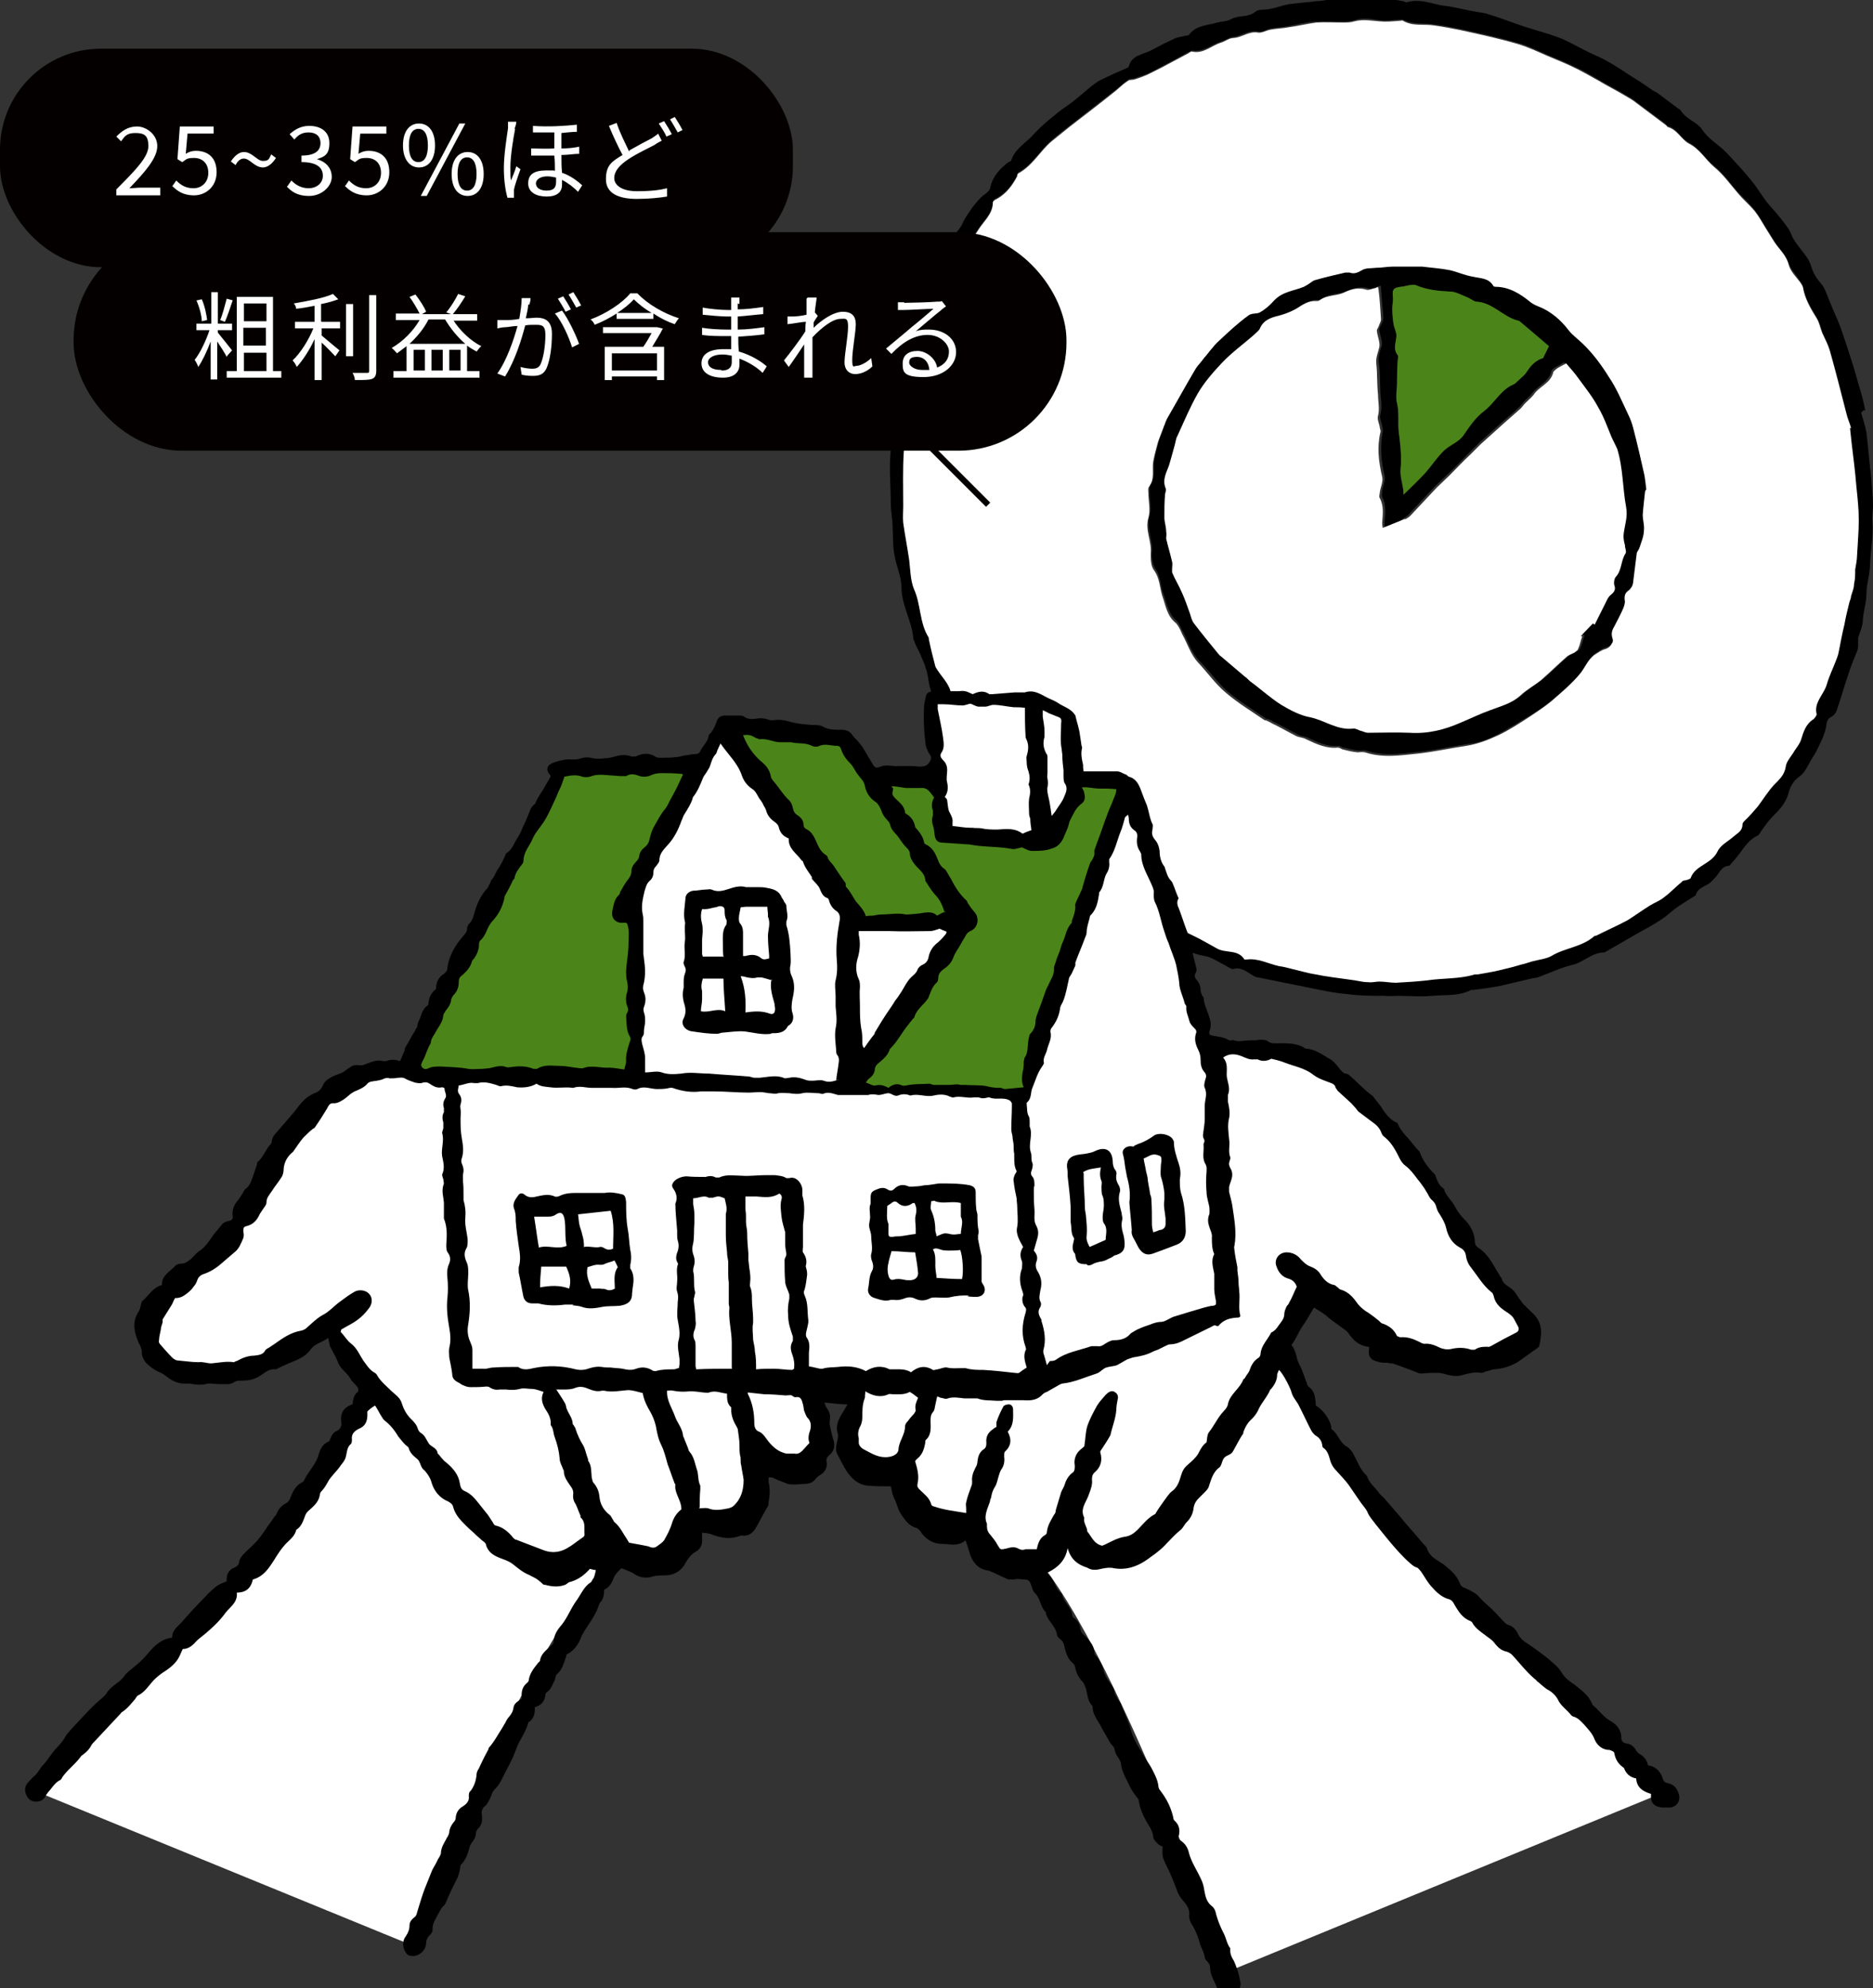
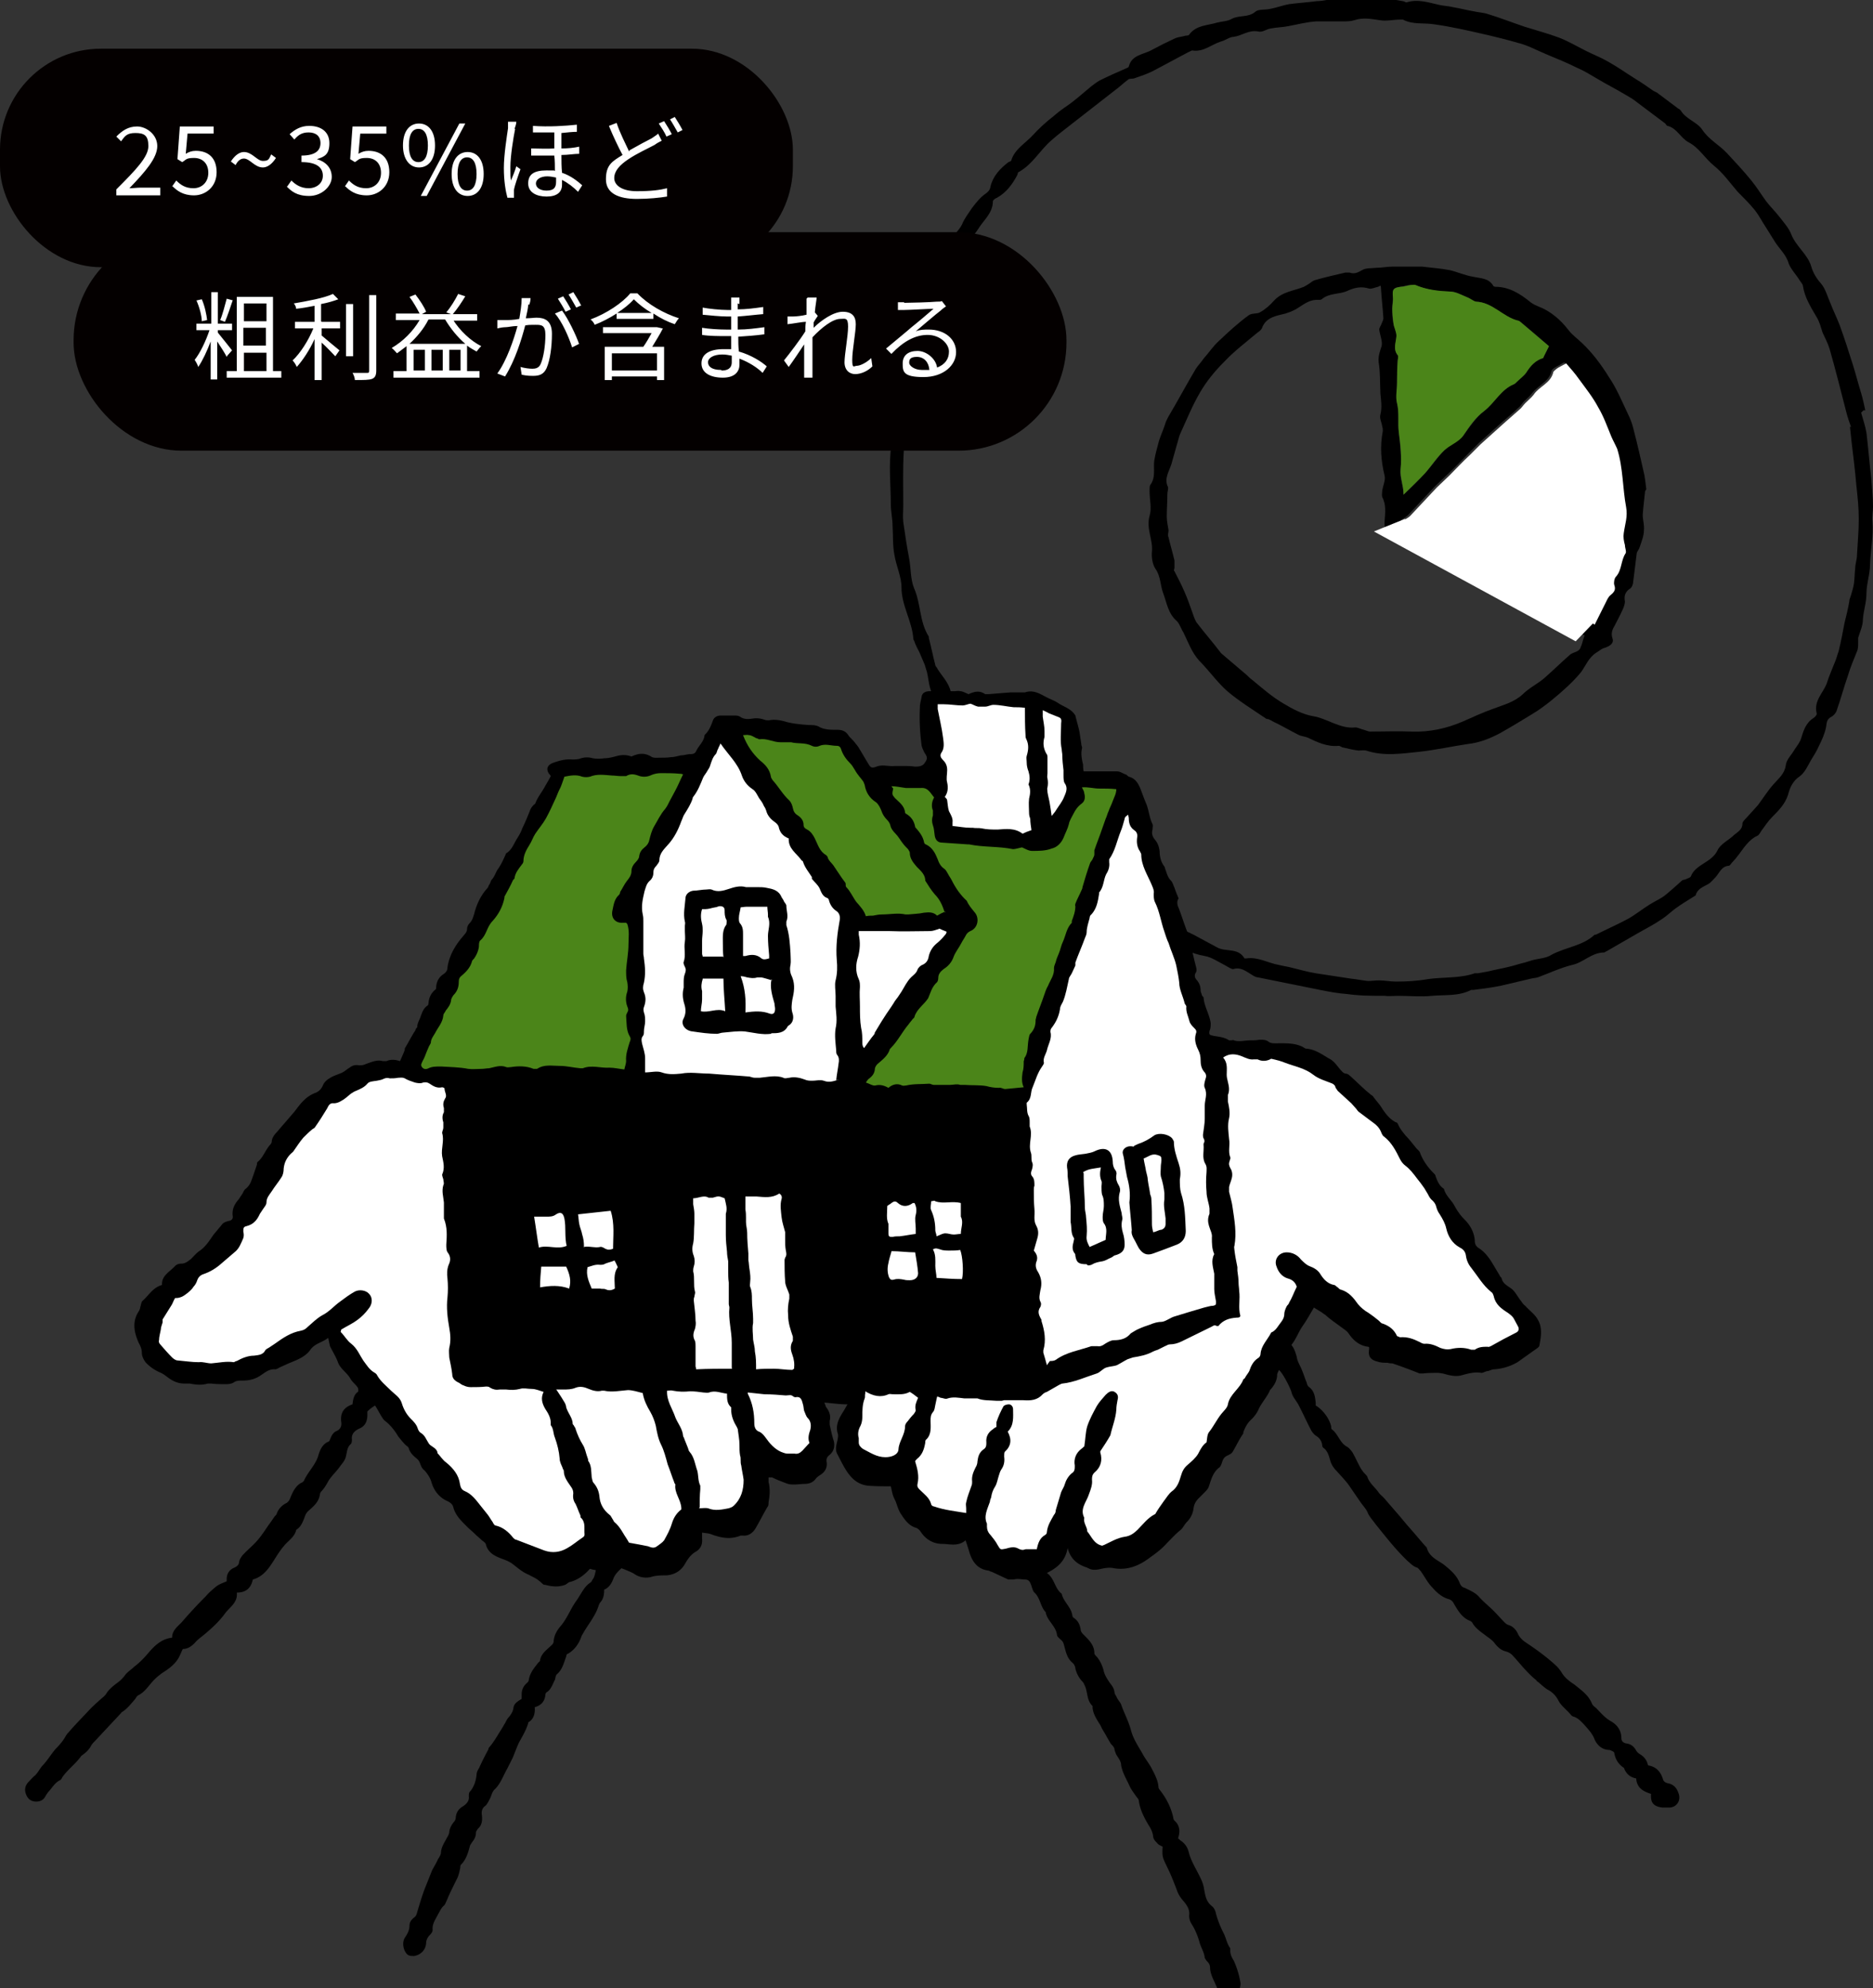
<svg xmlns="http://www.w3.org/2000/svg" id="b" version="1.1" viewBox="0 0 315.6 334.8">
  <rect x="0" y="0" width="315.6" height="334.8" fill="#333333" stroke="none" />
  <defs>
    <style>.cls-1{fill:#000}.cls-1,.cls-2,.cls-3,.cls-4{stroke-width:0}.cls-2{fill:#040000}.cls-3{fill:#4b8519}.cls-4{fill:#fff}</style>
  </defs>
  <g id="c">
    <path class="cls-1" d="M313.6 69.5c.3 1.1.7 2.2.9 3.4.3 2.5.5 5.1.8 7.6.1 1.6.3 3.2.3 4.8 0 .8-.2 1.7-.1 2.5.2 2.4-.3 4.8-.4 7.2 0 1.7-.6 3.3-.6 4.9 0 1.6-.5 2.9-.6 4.4 0 1.1-.5 2.1-.8 3.1v.8c0 .5 0 1.1-.2 1.5-.5 1.3-1.1 2.6-1.5 4-.7 2-1.2 3.9-1.9 5.9-.1.4-.5.9-.9 1.1-.8.4-.8 1-.9 1.7-.2 1.1-.7 2.2-1.2 3.2-.4.9-.9 1.7-1.4 2.5-.5.9-1 2-1.8 2.6-1.2.8-1.7 1.9-2 3.1-.5 1.6-1.6 2.7-2.7 3.8-.7.7-1.2 1.5-1.8 2.3-.2.3-.4.7-.6.8-2 .9-2.8 3-4.3 4.5-.2.2-.4.6-.6.6-1.3.1-1.6 1.3-2.3 2-.4.4-.8.9-1.2 1.1-.9.5-1.8.8-2.1 1.9-1.1.7-2.3 1.4-3.4 2.2-.8.6-1.5 1.3-2.3 1.8-1.3.9-2.7 1.6-4.1 2.4-1.7 1-3.5 2-5.2 3-.1 0-.3.2-.4.2-2.1 0-3.5 1.7-5.4 2.1-2 .5-3.9 1.4-5.8 2.1-.4.1-.7.1-1.1.2l-5.1 1.2c-1.5.3-3 .5-4.6.7h-.4c-2.1 1.1-4.4.8-6.6 1-1.9.2-3.8 0-5.7 0-.8 0-1.6.1-2.3 0-2.1 0-4.2 0-6.3-.3-1.5-.1-3.1-.4-4.6-.7-3.5-.7-6.9-1.4-10.4-2.1-.3 0-.7-.2-1-.4-1-.6-1.9-1.4-3.2-1-.4 0-.9-.4-1.3-.6-1.2-.6-2.3-1.4-3.5-1.6-1.1-.2-2.1-.5-3.1-1-1.6-.9-3.2-1.8-4.9-2.6-2.3-1.1-4.2-2.9-6.7-3.8-.7-.3-1.2-1.1-1.9-1.6-.7-.6-1.5-1-2.3-1.6-.3-.2-.7-.4-.9-.7-.4-.8-1-1.1-1.8-1.4-.8-.3-1.4-1-2-1.6-1-1-1.9-2.1-2.9-3.1-1.3-1.2-2.7-2.3-3.9-3.5-.5-.5-.7-1.4-1.3-1.8-2.5-2-4-4.8-6.1-7.1-.8-.9-1-2.3-1.8-3.2-1-1.1-.8-2.9-2.3-3.7-.6-1.3-1.3-2.5-1.9-3.8-.4-.8-.6-1.9-1.2-2.5-1.5-1.3-1.4-3.1-1.8-4.8-.1-.4-.3-.9-.4-1.3l-.9-2.1c-.3-.6-.6-1.1-.8-1.7 0-.2-.2-.3-.2-.5-.2-3-2-5.6-2-8.7 0-1.8-.9-3.6-1.2-5.5-.3-1.6-.2-3.2-.3-4.8 0-1.2-.3-2.5-.3-3.7 0-3.3-.4-6.6.1-9.9.5-3.2.6-6.4 1.2-9.5.7-3.4 1.6-6.8 2.6-10.1.5-1.5 1.3-2.9 2-4.4.6-1.5 1.1-3.1 1.8-4.6 1-2 1.7-4 2.5-6 .4-.9 1.3-1.6 1.8-2.6.4-1 1.1-1.9 1.7-2.8.7-.9 1.4-1.8 2.3-2.4.5-.4.7-.6.8-1.2.4-1.7 1.6-3 2.9-4 .2-.2.6-.2.6-.4.6-1.9 2.3-2.8 3.6-4.2 1.1-1.2 2.3-2.3 3.6-3.3.9-.8 1.8-1.4 2.8-2.1 1.2-.9 2.3-1.9 3.4-2.8.4-.3.9-.7 1.4-1 1.6-.8 3.2-1.5 4.8-2.2 0 0 .2-.1.2-.2.5-2 2.5-2 3.9-2.8 1.3-.7 2.5-1.3 3.8-1.9.6-.3 1.3-.3 1.9-.5.2 0 .5 0 .6-.2 1.2-1.6 3.1-1.5 4.7-2 .8-.2 1.7-.2 2.4-.6 1.3-.7 2.8-.2 4-1.2.5-.5 1.7-.3 2.5-.5 1.1-.2 2.1-.6 3.2-.8 1.5-.2 3.1-.3 4.6-.5.8 0 1.6-.2 2.4-.3 1.5 0 3.1-.1 4.6-.2 1.3 0 2.7-.1 4 0 1.2 0 2.4.3 3.6.5.2 0 .4.2.6.2 1.9-.6 3.6 0 5.4.4.8.2 1.6.2 2.4.4 1.2.2 2.3.5 3.5.7.8.2 1.7.2 2.5.5 2 .6 4 1.4 6.1 2.1 1.9.6 3.8 1.1 5.7 1.8 1.6.6 3.1 1.5 4.7 2.3 1.2.6 2.5 1.1 3.7 1.8 1.6.9 3 1.9 4.6 2.9 1 .6 2 1.3 3 2l.6.3 3.6 2.7c.1 0 .3.2.4.3.9 1.5 2.7 1.9 3.6 3.2 1.1 1.7 2.9 2.6 4.2 4 1.4 1.5 2.8 3 4.1 4.6.9 1.1 1.7 2.4 2.5 3.5.7.9 1.6 1.8 2.3 2.7.7.9 1.5 1.8 1.9 2.8.8 2.1 2.8 3.4 3.4 5.5.3 1 .8 1.9 1.6 2.8.8.9 1.1 2.2 1.6 3.3.5 1.3 1.1 2.5 1.6 3.8.8 2.2 1.5 4.4 2.2 6.6.5 1.6.9 3.2 1.4 4.8.3 1 .5 2 .7 2.9h-.3Zm-1.9 2.4h.2c-.3-.8-.6-1.7-.8-2.5-.9-3.5-1.8-7.1-2.8-10.6-.3-1-.8-1.9-1.2-2.8-.3-.9-.5-1.8-1-2.6-1-1.7-2-3.3-2.3-5.2 0-.3-.3-.6-.5-.9-.6-1-1.5-1.9-1.9-2.9-.4-1.5-1.6-2.5-2.4-3.8l-1.5-2.4c-.6-.9-1.1-1.9-1.8-2.8-.9-1.1-1.9-2.1-2.9-3.1-1.3-1.5-2.4-3.1-4-4.4-1.5-1.2-2.5-3-4.2-3.9-1.4-.7-2-2.4-3.6-2.8-.2 0-.3-.3-.4-.4l-4.8-3.6c-.6-.5-1.3-.9-2-1.3-1.5-.9-3.1-1.7-4.6-2.6-1.2-.7-2.3-1.4-3.5-1.9-1.6-.8-3.3-1.5-5-2.2-1.7-.7-3.3-1.6-5-2-3.1-.9-6.3-1.6-9.5-2.3-1.5-.3-3-.6-4.5-.8-1.8-.3-3.6.1-5.3-.8h-.5c-1.1 0-2.3.3-3.4.1-1.4-.2-2.8-.5-4.3 0-.6.2-1.3.2-2 .2h-4.4c-1.6.1-3.1.5-4.7.8-1 .2-2 .2-3 .4-.7.1-1.4.7-2.1.5-1.6-.3-2.7.7-4.1.9-.7 0-1.4.6-2.2.8-1.6.5-2.9 1.8-4.8 1.5-.2 0-.4.2-.7.3l-4.5 2.4c-.8.4-1.6.9-2.4 1.2-.7.3-1.4.5-2.2.8-.3.1-.8 0-1 .2-.7.5-1.4 1.2-2.1 1.7-2.6 2-5.1 4-7.7 6-1 .8-2.1 1.6-3.1 2.5-2 1.7-3.2 4.1-5.6 5.4-.1 0-.1.3-.2.5-.8 1.5-1.8 2.9-3.4 3.8-.3.1-.7.4-.7.6 0 2-1.6 3.2-2.5 4.7-.7 1.1-1.8 2.1-2 3.5 0 .2-.2.4-.3.6-1.3 1.5-2.4 3.2-3.1 5-1.2 3-2.8 5.8-3.4 9-.6 3.2-1.7 6.4-2.3 9.6-.6 3.1-1.1 6.3-1.4 9.5-.2 3.1-.1 6.1-.1 9.2 0 1-.1 1.9 0 2.9.3 2.1.6 4.1 1 6.2.3 1.6.2 3.4.8 4.9 1.2 2.7.9 5.7 2.5 8.2v.2c.4 1.5.7 3.1 1.1 4.6 0 .2.3.4.4.7.9 1.4 2.2 2.6 2.3 4.5 0 .8.7 1.6 1.2 2.4.7 1.2 1.8 2.3 2 3.5.2 1.6 1.5 2.3 2.1 3.6.7 1.4 1.9 2.6 2.9 3.8.5.7.9 1.4 1.4 2.1 1 1.3 2 2.5 3 3.8.4.5 1 .9 1.5 1.4.3.3.6.6.8.9.4.6.8 1.2 1.3 1.7.9.9 2 1.6 2.9 2.4 2.1 1.8 4 4.1 6.4 5.5 0 0 .1.2.2.2l2.1 1.5c.8.5 1.6.9 2.3 1.4.8.6 1.5 1.5 2.4 2 1.1.7 2.3 1.2 3.4 1.7 1.6.8 3.3 1.5 4.9 2.3l3.9 2.1c1.5.9 3.6 0 4.7 1.9h.3c2-.3 3.7.8 5.5 1.1.8.2 1.6.3 2.3.5 1.3.3 2.6.7 3.9.9 2 .3 4 .6 5.9.9 1 .1 1.9.3 2.9.4.6 0 1.2-.1 1.9-.1.9 0 1.9.2 2.8.2 1.8 0 3.6-.1 5.3-.4 2.7-.4 5.4-.1 8-1h.5c.6-.1 1.1-.2 1.7-.3 1.2-.3 2.4-.5 3.6-.8.9-.2 1.7-.5 2.6-.7.4-.1.9-.3 1.3-.4 1.1-.3 2.3-.3 3.2-.9 2.4-1.3 5.3-1.5 7.3-3.4h.2c1.8-.9 3.6-1.7 5.3-2.6 1.3-.7 2.5-1.7 3.8-2.5.8-.5 1.7-.9 2.4-1.4 1-.8 2-1.7 3-2.6.2-.2.5-.1.8-.3.2-.1.6-.2.7-.4.8-2.1 3.5-2.3 4.5-4.4.5-1.1 1.9-1.7 2.8-2.6.6-.5 1.4-.9 1.4-1.9 0-.3.4-.7.7-1 .6-.7 1.3-1.4 1.9-2.1.9-1.2 1.7-2.5 2.7-3.6.8-.9 1.8-1.7 2-3.1.1-1 1-1.8 1.5-2.7.4-.6.9-1.2 1.1-1.9.4-1.3.8-2.6 2.1-3.4.3-.2.6-.6.5-.8-.5-2.1 1.1-3.4 1.7-5 .4-1.3 1-2.6 1.5-3.9.2-.5.3-1 .5-1.5.4-1.6.7-3.2 1-4.8.3-1.2.6-2.4.8-3.6 0-.4.2-.7.3-1.1.2-.7.4-1.3.5-2 .1-.8.1-1.6.2-2.5 0-.7.3-1.5.3-2.2.1-2 .3-4 .3-6.1 0-1.9-.2-3.8-.4-5.6-.2-2.4-.5-4.8-.8-7.3-.1-.9-.2-1.9-.3-2.8Z" />
-     <path class="cls-4" d="M311.7 71.9c.1.9.2 1.9.3 2.8.3 2.4.6 4.8.8 7.3.2 1.9.4 3.8.4 5.6 0 2-.2 4.1-.3 6.1 0 .7-.2 1.5-.3 2.2 0 .8 0 1.6-.2 2.5 0 .7-.3 1.3-.5 2 0 .4-.2.7-.3 1.1-.3 1.2-.6 2.4-.8 3.6-.4 1.6-.7 3.2-1 4.8-.1.5-.3 1-.5 1.5-.5 1.3-1.1 2.5-1.5 3.9-.5 1.7-2.2 3-1.7 5 0 .2-.3.6-.5.8-1.3.8-1.7 2.1-2.1 3.4-.2.7-.7 1.3-1.1 1.9-.5.9-1.4 1.8-1.5 2.7-.2 1.4-1.1 2.2-2 3.1-1 1.1-1.8 2.4-2.7 3.6-.6.7-1.2 1.4-1.9 2.1-.3.3-.7.6-.7 1 0 1-.8 1.4-1.4 1.9-1 .9-2.3 1.5-2.8 2.6-1 2.1-3.7 2.3-4.5 4.4 0 .2-.4.3-.7.4-.2.1-.6 0-.8.3-1 .8-1.9 1.8-3 2.6-.7.6-1.6.9-2.4 1.4-1.3.8-2.5 1.7-3.8 2.5-1.7.9-3.5 1.7-5.3 2.6h-.2c-2.1 1.9-5 2-7.3 3.4-.9.5-2.1.6-3.2.9-.4.1-.9.3-1.3.4-.9.2-1.7.5-2.6.7-1.2.3-2.4.6-3.6.8-.6.1-1.1.2-1.7.3h-.5c-2.6.8-5.4.6-8 1-1.8.2-3.5.3-5.3.4-.9 0-1.9-.2-2.8-.2-.6 0-1.2.2-1.9.1-1 0-1.9-.3-2.9-.4-2-.3-4-.5-5.9-.9-1.3-.2-2.6-.6-3.9-.9-.8-.2-1.5-.4-2.3-.5-1.8-.4-3.6-1.4-5.5-1.1h-.3c-1.1-1.8-3.2-1-4.7-1.9-1.3-.7-2.6-1.5-3.9-2.1-1.6-.8-3.3-1.6-4.9-2.3-1.2-.6-2.4-1-3.4-1.7-.9-.6-1.6-1.4-2.4-2-.7-.5-1.6-.9-2.3-1.4l-2.1-1.5s-.1-.2-.2-.2c-2.5-1.5-4.3-3.7-6.4-5.5-1-.8-2-1.5-2.9-2.4-.5-.5-.8-1.1-1.3-1.7-.3-.3-.5-.6-.8-.9-.5-.5-1-.9-1.5-1.4-1-1.2-2.1-2.5-3-3.8-.5-.7-.9-1.4-1.4-2.1-1-1.3-2.2-2.4-2.9-3.8-.6-1.3-1.9-2-2.1-3.6-.1-1.2-1.3-2.3-2-3.5-.4-.8-1.1-1.6-1.2-2.4 0-1.9-1.4-3.1-2.3-4.5-.1-.2-.3-.4-.4-.7-.4-1.5-.8-3.1-1.1-4.6v-.2c-1.6-2.5-1.3-5.6-2.5-8.2-.6-1.5-.6-3.2-.8-4.9-.3-2.1-.7-4.1-1-6.2-.1-1 0-1.9 0-2.9 0-3.1-.1-6.2.1-9.2.3-3.2.7-6.4 1.4-9.5.6-3.2 1.7-6.4 2.3-9.6.6-3.3 2.1-6 3.4-9 .8-1.9 1.8-3.5 3.1-5 .1-.2.3-.4.3-.6.2-1.4 1.3-2.3 2-3.5.9-1.5 2.5-2.7 2.5-4.7 0-.2.4-.5.7-.6 1.6-.9 2.6-2.3 3.4-3.8 0-.2 0-.4.2-.5 2.4-1.3 3.6-3.7 5.6-5.4 1-.8 2.1-1.7 3.1-2.5 2.6-2 5.2-4 7.7-6 .7-.6 1.3-1.2 2.1-1.7.3-.2.7-.1 1-.2.7-.2 1.5-.5 2.2-.8l2.4-1.2 4.5-2.4c.2-.1.5-.4.7-.3 1.9.4 3.2-1 4.8-1.5.7-.2 1.4-.8 2.2-.8 1.4-.1 2.6-1.2 4.1-.9.6.1 1.4-.4 2.1-.5 1-.2 2-.2 3-.4 1.6-.2 3.1-.6 4.7-.8 1.5-.1 2.9 0 4.4 0 .7 0 1.4 0 2-.2 1.5-.4 2.9-.1 4.3 0 1.1.1 2.2 0 3.4-.1.2 0 .4-.1.5 0 1.7 1 3.5.5 5.3.8 1.5.2 3 .5 4.5.8 3.2.7 6.4 1.4 9.5 2.3 1.7.5 3.4 1.3 5 2 1.7.7 3.4 1.4 5 2.2 1.2.6 2.4 1.3 3.5 1.9 1.5.9 3.1 1.7 4.6 2.6.7.4 1.4.8 2 1.3l4.8 3.6c.2.1.3.3.4.4 1.6.4 2.3 2.1 3.6 2.8 1.8.9 2.8 2.7 4.2 3.9 1.6 1.3 2.7 2.9 4 4.4.9 1.1 2 2 2.9 3.1.7.9 1.2 1.8 1.8 2.8l1.5 2.4c.8 1.2 2 2.2 2.4 3.8.3 1.1 1.2 2 1.9 2.9.2.3.4.6.5.9.3 1.9 1.3 3.6 2.3 5.2.5.8.6 1.7 1 2.6.4.9.9 1.8 1.2 2.8 1 3.5 1.9 7.1 2.8 10.6.2.9.6 1.7.8 2.5h-.2Zm-34.5 10.8c-.1-1-.1-1.7-.3-2.3-.6-2.7-1.2-5.4-1.9-8-.2-.8-.5-1.7-.9-2.4-1-2.1-2-4.2-3.2-6.2-1.3-2-2.7-4-4.5-5.7-.8-.7-1.6-1.3-2.3-2.2-1.4-1.7-3-3.2-5.1-4-.5-.2-.9-.4-1.3-.7-1.7-1.4-3.5-2.6-5.9-2.6-.1 0-.3-.1-.4-.2-.8-1.3-2.1-1.2-3.4-1.5-1.3-.3-2.6-.9-3.9-1.1-1.5-.3-3.1-.5-4.7-.6h-2.1c-.9 0-1.9-.1-2.8 0-.9 0-1.9.1-2.8.2-.8 0-1.7 0-2.4.4s-1.3.7-2.1.4h-.7c-1.7.4-3.5.8-5.2 1.3-.3 0-.5.3-.8.5-.3.2-.7.4-1 .6-1.7.7-3.6.8-5 2.3-.7.8-1.5 1.4-2.4 2-.5.3-1.4.1-1.9.5-1.7 1.4-3.4 2.8-5 4.3-1 .9-1.7 2-2.6 3-.5.6-1 1.1-1.3 1.7-1.6 2.7-3.1 5.4-4.7 8.2-.2.4-.3.8-.5 1.2-.3.9-.7 1.8-1 2.7-.3 1.1-.6 2.2-.8 3.3-.2 1.4.3 2.9-.7 4.2-.2.2-.1.7-.1 1 0 1.4.4 2.9 0 4.2-.6 2.1.6 4 .4 6 0 1 0 2.2.6 2.9.9 1.3.9 2.7 1.3 4.1.6 1.7.8 3.5 2.3 4.7.5.5.8 1.2 1.1 1.9.9 1.6 1.4 3.4 2.7 4.8 1.6 1.7 2.9 3.6 4.7 5.1 2 1.7 4.3 3.1 6.5 4.6.1 0 .3 0 .4.1.5.2.9.5 1.4.7 1.2.6 2.4 1.3 3.6 1.9.5.2 1.1.2 1.6.5 1.7.8 3.4 1.6 5.3 1.4.3 0 .6.2.8.3.8.2 1.6.4 2.5.5.4 0 .9-.1 1.3 0 3 1 6 .5 9 .2 2.7-.3 5.4-.9 8.1-1.3 1.9-.3 3.7-1 5.4-1.8 1.9-.9 3.7-2.1 5.4-3.2 1.2-.8 2.4-1.6 3.5-2.5 1.7-1.5 3.4-2.9 4.8-4.6.9-1.1 1.4-2.5 2.6-3.3.5-.3.9-.6 1.4-.8.9-.2 1.6-.8 1.3-1.6-.3-.9 0-1.5.4-2.2.5-.9.9-1.7 1.3-2.6.2-.4.4-1 .4-1.4-.2-1 0-1.6.9-2.2.3-.2.4-.8.5-1.2.2-1.6.3-3.2.6-4.8 0-.3.4-.6.5-1 .3-.9.6-1.8.7-2.8 0-.8-.2-1.7-.2-2.6 0-1.4.3-2.8.4-4Z" />
    <path class="cls-1" d="M277.2 82.7c-.1 1.1-.3 2.5-.4 4 0 .9.3 1.7.2 2.6 0 .9-.4 1.9-.7 2.8-.1.4-.4.7-.5 1l-.6 4.8c0 .4-.2 1-.5 1.2-.8.5-1.1 1.2-.9 2.2 0 .4-.2 1-.4 1.4-.4.9-.9 1.8-1.3 2.6-.4.7-.7 1.3-.4 2.2.3.8-.4 1.3-1.3 1.6-.5.1-.9.5-1.4.8-1.3.8-1.8 2.2-2.6 3.3-1.4 1.7-3.1 3.2-4.8 4.6-1.1.9-2.3 1.8-3.5 2.5-1.8 1.1-3.6 2.2-5.4 3.2-1.7.9-3.5 1.6-5.4 1.8-2.7.4-5.4 1-8.1 1.3-3 .3-6 .8-9-.2-.4-.1-.9 0-1.3 0-.8-.1-1.7-.3-2.5-.5-.3 0-.6-.3-.8-.3-2 .2-3.6-.6-5.3-1.4-.5-.2-1.1-.2-1.6-.5-1.2-.6-2.4-1.3-3.6-1.9-.5-.2-.9-.5-1.4-.7-.1 0-.3 0-.4-.1-2.2-1.5-4.5-2.9-6.5-4.6-1.7-1.5-3.1-3.5-4.7-5.1-1.3-1.4-1.9-3.2-2.7-4.8-.4-.6-.6-1.4-1.1-1.9-1.5-1.3-1.7-3.1-2.3-4.7-.5-1.3-.4-2.8-1.3-4.1-.5-.7-.7-2-.6-2.9.2-2-1-3.9-.4-6 .4-1.3 0-2.8 0-4.2 0-.3 0-.8.1-1 1-1.3.5-2.8.7-4.2.2-1.1.5-2.2.8-3.3.3-.9.7-1.8 1-2.7.1-.4.3-.8.5-1.2 1.6-2.7 3.1-5.5 4.7-8.2.4-.6.9-1.1 1.3-1.7.9-1 1.6-2.1 2.6-3 1.6-1.5 3.2-3 5-4.3.5-.4 1.4-.2 1.9-.5.9-.5 1.7-1.2 2.4-2 1.4-1.5 3.3-1.6 5-2.3.4-.2.7-.4 1-.6.3-.2.5-.4.8-.5 1.7-.5 3.5-.9 5.2-1.3h.7c.8.3 1.4 0 2.1-.4.6-.4 1.6-.3 2.4-.4.9 0 1.9-.2 2.8-.2h4.9c1.6.2 3.2.3 4.7.6 1.3.3 2.6.9 3.9 1.1 1.3.3 2.6.2 3.4 1.5 0 .1.2.2.4.2 2.3 0 4.2 1.2 5.9 2.6.4.3.8.5 1.3.7 2.1.8 3.8 2.3 5.1 4 .7.9 1.6 1.5 2.3 2.2 1.7 1.6 3.2 3.6 4.5 5.7 1.3 1.9 2.2 4.1 3.2 6.2.4.8.7 1.6.9 2.4.7 2.7 1.3 5.3 1.9 8 .1.7.2 1.4.3 2.3Zm-45-34.4c-.5.1-1.1.4-1.5.3-1.3-.4-2.4-.2-3.7.4-1.3.6-3 .3-4.3 1.4-.1.1-.4.1-.5.1-1.4-.1-2.3.6-3.4 1.3-.9.6-2 1-3 1.2-1.3.3-2.5.7-3.1 2.1-.1.4-.5.7-.8.9-1.9 1.6-3.9 3.1-5.6 4.9-1.6 1.6-3 3.3-4.1 5.2-1.3 2.2-2.3 4.7-3.4 7.1-.2.5-.3 1.1-.5 1.7-.3 1.1-.6 2.1-.9 3.2-.4 1.3-1.3 2.5-.6 3.9.1.3-.1.8-.1 1.2 0 1.3-.1 2.6-.1 3.8 0 .8.2 1.6.3 2.3 0 .4-.2.8 0 1.2.3 1.3.7 2.6 1 3.9v1.2c0 .2-.2.5 0 .6.6 1.2 1.2 2.3 1.7 3.5.5 1.1.9 2.3 1.3 3.4.2.6.4 1.2.7 1.7 1.3 1.7 2.7 3.3 4 5 .1.2.3.3.5.5 1.3 1.1 2.7 2.3 4 3.4.3.3.6.6.9.8 1.7 1.4 3.4 2.9 5.3 4 1.5.9 3.2 1.8 4.9 2.1 2.5.4 4.6 2.2 7.2 1.9.4 0 .9.3 1.4.4.4.1.7.3 1.1.3 2.3 0 4.7-.1 7 0 3 .1 5.8-.5 8.6-1.7 1.6-.7 3.3-1.5 5-2.1 1.8-.7 3.6-1.1 5.1-2.5 1-1 2.4-1.7 3.5-2.6 1.5-1.3 2.9-2.7 4.4-4 .3-.3.8-.4 1.2-.6.2-.1.5-.3.6-.6.3-.6.4-1.3.7-2.1-1.7-.8-3.4-1.6-5.1-2.5-.9-.5-1.6-1.5-2.6-2s-2.3-.6-3.3-1.1c-1.6-.8-3.2-1.8-4.7-2.7-.4-.2-.7-.5-1.1-.6-2-.7-4-1.4-5.6-3 0-.1-.3-.2-.4-.2-2.2-1-4.8-1.3-6.4-3.5 0-.1-.3-.1-.5-.2-.9-.3-1.8-.6-2.6-1-1.1-.4-1.5-1.2-1.4-2.4.1-1.4.3-2.8-.4-4.1-.1-.3 0-.7 0-1 .1-.9.6-1.8.4-2.6-.6-2.5-.8-4.9-.3-7.5 0-.2 0-.5-.1-.8-.1-.7-.5-1.4-.3-2 .3-1.2.1-2.4 0-3.5-.1-1.8 0-3.5-.3-5.3-.1-1 .2-1.8.5-2.7.2-.8-.3-1.9-.4-2.8 0-.3.3-.7.4-1 .1-.3.3-.6.3-.9-.1-1.6-.3-3.3-.4-4.9 0-.2 0-.4-.1-.6Zm36.2 56.7c.7-1.5 1.3-2.7 1.9-3.8.2-.4.5-.9.8-1.2.6-.5 1-.8.6-1.7-.1-.4 0-1.1.3-1.4 1-1.1.8-2.7 1.6-3.9.2-.3 0-.9-.1-1.4 0-.7-.3-1.4-.2-2 .3-1.5.7-2.8.4-4.4-.6-3.3-.4-6.6-1.5-9.8-.2-.7-.7-1.4-1-2.1-.7-1.6-1.3-3.3-2.2-4.9-.9-1.6-2.1-3.1-3.2-4.7-.7-1-1.5-1.8-2.2-2.7-.7.4-1.1.6-1.6.9-.3.2-.6.4-.6.7-.5 1.8-2.3 2.3-3.3 3.7-.4.5-.9.9-1.4 1.4-.3.4-.6.8-1 1.1-.8.8-1.7 1.5-2.5 2.2-1.3 1.2-2.7 2.4-4 3.6l-1.8 1.8c-1.2 1.2-2.3 2.4-3.5 3.5-.7.7-1.4 1.3-2.1 2l-4.5 4.8c-.3.3-.8.6-1.3.9.9.7 1.6 1.8 2.4 1.8 1.8 0 3.1 1 4.5 1.9.8.5 1.7 1 2.5 1.4 1.3.6 2.8 1 4.1 1.7 2.1 1.1 4.1 2.3 6.1 3.3 1.1.6 2.3.9 3.2 1.6 1 .8 1.8 1.7 3.2 1.7.4 0 .8.4 1.2.6 1.6 1 3.1 2.1 4.9 3.2ZM261 58.3c-1.5-1.3-3.1-2.7-4.7-4-.1-.1-.3-.3-.5-.3-2.6-.6-4.3-3.1-7.1-3.2-.5 0-.9-.5-1.4-.7-1-.4-2-1-3-1-2 0-4-.3-5.8-1.1h-.8c-.6 0-1.1.2-1.7.3-1.2.1-1.4.4-1.3 1.7 0 .6-.1 1.3-.1 2 0 .8 0 1.7.2 2.5.1.7.6 1.4.5 2.1 0 1.1-.6 2.1.2 3.2.2.2 0 .7 0 1.1 0 1.2-.1 2.4-.1 3.6 0 1.1-.2 2.3 0 3.4.4 1.7.1 3.4.3 4.9.2 2.1.5 4.2.3 6.2-.2 1.5.5 2.7.5 4.3 1.4-1.3 2.6-2.5 3.7-3.7 1.1-1.2 2-2.6 3.2-3.8 1-1 2.4-1.5 3.2-2.5 1.1-1.5 2.1-3 3.5-4.1 1.8-1.4 2.8-3.6 5-4.5.2 0 .4-.4.6-.5.5-.5 1.1-.9 1.5-1.5.7-1.1 1.5-2 2.8-2.4 0 0 0-.1.1-.2l.9-1.8Z" />
-     <path class="cls-4" d="M232.2 48.3c0 .2.1.4.1.6.2 1.6.3 3.3.4 4.9 0 .3-.2.6-.3.9-.1.4-.4.7-.4 1 .1 1 .6 2 .4 2.8-.2.9-.6 1.7-.5 2.7.2 1.7.1 3.5.3 5.3 0 1.2.3 2.3 0 3.5-.2.6.2 1.3.3 2 0 .3.2.5.1.8-.6 2.5-.3 5 .3 7.5.2.8-.3 1.8-.4 2.6 0 .3-.2.7 0 1 .7 1.3.5 2.7.4 4.1 0 1.1.3 1.9 1.4 2.4.9.3 1.8.6 2.6 1 .2 0 .4 0 .5.2 1.5 2.2 4.2 2.5 6.4 3.5.1 0 .3.1.4.2 1.5 1.6 3.6 2.2 5.6 3 .4.1.7.4 1.1.6 1.6.9 3.1 1.9 4.7 2.7 1 .5 2.3.6 3.3 1.1 1 .5 1.7 1.4 2.6 2 1.7.9 3.4 1.7 5.1 2.5-.3.8-.4 1.5-.7 2.1 0 .2-.4.4-.6.6-.4.2-.9.4-1.2.6-1.5 1.3-2.9 2.7-4.4 4-1.1.9-2.4 1.6-3.5 2.6-1.5 1.4-3.3 1.8-5.1 2.5-1.7.6-3.3 1.4-5 2.1-2.7 1.2-5.5 1.9-8.6 1.7-2.3-.1-4.7 0-7 0-.4 0-.7-.2-1.1-.3-.5-.1-1-.5-1.4-.4-2.7.3-4.8-1.4-7.2-1.9-1.7-.3-3.4-1.2-4.9-2.1-1.9-1.2-3.5-2.7-5.3-4-.3-.3-.6-.6-.9-.8-1.3-1.1-2.7-2.3-4-3.4-.2-.1-.3-.3-.5-.5-1.4-1.7-2.7-3.3-4-5-.4-.5-.5-1.1-.7-1.7-.4-1.1-.8-2.3-1.3-3.4-.5-1.2-1.2-2.3-1.7-3.5v-.6c0-.4.1-.9 0-1.2-.3-1.3-.7-2.6-1-3.9 0-.4.1-.8 0-1.2 0-.8-.3-1.6-.3-2.3 0-1.3 0-2.6.1-3.8 0-.4.3-.9.1-1.2-.6-1.5.2-2.7.6-3.9.3-1 .6-2.1.9-3.2.2-.6.2-1.2.5-1.7 1.1-2.4 2.1-4.8 3.4-7.1 1.1-1.9 2.6-3.6 4.1-5.2 1.7-1.8 3.7-3.2 5.6-4.9.3-.3.7-.6.8-.9.6-1.4 1.8-1.8 3.1-2.1 1.1-.3 2.1-.7 3-1.2 1.1-.7 2.1-1.4 3.4-1.3.2 0 .4 0 .5-.1 1.3-1 3-.7 4.3-1.4 1.3-.6 2.4-.8 3.7-.4.4.1.9-.2 1.5-.3Z" />
    <path class="cls-4" d="M268.4 105c-1.8-1.2-3.3-2.2-4.9-3.2-.4-.2-.8-.6-1.2-.6-1.4 0-2.2-.9-3.2-1.7-.9-.7-2.2-1.1-3.2-1.6-2.1-1.1-4.1-2.3-6.1-3.3-1.3-.7-2.7-1.1-4.1-1.7-.9-.4-1.7-.9-2.5-1.4-1.4-.9-2.7-1.8-4.5-1.9-.8 0-1.5-1.1-2.4-1.8.5-.4 1-.6 1.3-.9l4.5-4.8c.7-.7 1.4-1.3 2.1-2 1.2-1.2 2.3-2.4 3.5-3.5l1.8-1.8c1.3-1.2 2.7-2.4 4-3.6.8-.7 1.7-1.5 2.5-2.2.4-.3.6-.7 1-1.1.5-.5 1-.9 1.4-1.4.9-1.4 2.8-1.9 3.3-3.7 0-.3.4-.5.6-.7.4-.3.9-.5 1.6-.9.7.8 1.5 1.7 2.2 2.7 1.1 1.5 2.3 3 3.2 4.7.9 1.5 1.5 3.2 2.2 4.9.3.7.7 1.4 1 2.1 1 3.2.9 6.6 1.5 9.8.3 1.6-.2 2.9-.4 4.4-.1.6 0 1.3.2 2 0 .5.3 1.1.1 1.4-.8 1.2-.6 2.8-1.6 3.9-.3.3-.4 1-.3 1.4.3.8 0 1.2-.6 1.7-.4.3-.6.8-.8 1.2l-1.9 3.8Z" />
    <path class="cls-3" d="m261 58.3-.9 1.8s0 .2-.1.2c-1.3.4-2.1 1.3-2.8 2.4-.4.6-1 1-1.5 1.5-.2.2-.4.4-.6.5-2.2.9-3.2 3.1-5 4.5-1.5 1.1-2.5 2.6-3.5 4.1-.7 1.1-2.2 1.6-3.2 2.5-1.2 1.1-2.1 2.5-3.2 3.8-1.1 1.2-2.4 2.4-3.7 3.7 0-1.6-.6-2.8-.5-4.3.2-2 0-4.1-.3-6.2-.2-1.6.1-3.3-.3-4.9-.3-1.1 0-2.2 0-3.4 0-1.2 0-2.4.1-3.6 0-.4.2-.9 0-1.1-.8-1-.3-2.1-.2-3.2 0-.7-.4-1.4-.5-2.1-.1-.8-.2-1.7-.2-2.5 0-.7.2-1.3.1-2-.1-1.2 0-1.5 1.3-1.7.6 0 1.1-.2 1.7-.3.3 0 .6-.1.8 0 1.9.8 3.8 1 5.8 1.1 1 0 2 .6 3 1 .5.2 1 .6 1.4.7 2.8.1 4.6 2.6 7.1 3.2.2 0 .3.2.5.3 1.6 1.4 3.2 2.7 4.7 4Z" />
-     <path class="cls-4" d="m4.9 301.2 63.8 26.1s23.9-60 37.3-66.4l-43-30.2s-5.6 18.6-23 35-35.1 35.5-35.1 35.5ZM280.2 301.9l-73 30s-23.5-67.1-37.5-73.8l46.2-32.3s5.9 19.5 24.2 36.7c18.3 17.2 40.2 39.3 40.2 39.3Z" />
-     <path class="cls-1" d="M55.3 225.3c-1 .8-2.2.9-3 2-.9 1.3-2.5 1.8-3.9 2.4-.4.2-.9.4-1.3.6-.2.1-.5.3-.7.3-1.1-.1-1.8.6-2.6 1.1-.9.6-1.9.8-3 .8-.5 0-1 0-1.4.3-.3.2-.8.3-1.2.3-.9 0-1.7 0-2.6-.1H35c-1 .3-2 .2-3 0h-.9c-1.1 0-2-.4-2.9-1.1-.4-.3-.8-.6-1.3-.8-.9-.4-1.6-.9-2.3-1.6-.4-.5-.7-1.1-.7-1.7 0-.5-.2-1.1-.5-1.6-.8-1.8-1.2-3.6 0-5.4.2-.3.2-.6.3-.9.1-.3.1-.7.4-.9 1-.9 1.7-2.2 3.2-2.6-.1-1.6 1.3-2.2 2.2-3.2.3-.3.7-.4 1.1-.4.6 0 1.1-.4 1.6-.8.5-.5.9-1 1.5-1.4 1-.7 1.6-1.7 2.3-2.7l1.5-1.8c.3-.3.7-.4 1.1-.5.5-.1.7-.4.6-.9-.1-1.1.3-1.9 1-2.7l.6-.9c.2-.3.3-.7.6-.9.5-.4.8-.9 1-1.5.3-.8.6-1.7.9-2.6 0-.2 0-.4.2-.5.9-.8 1.2-1.9 2-2.8.2-.2.3-.4.3-.7.1-.6.5-1.1.9-1.5 1-1.2 2-2.3 3-3.5.9-1.2 1.8-2.4 3.3-3 .6-.2 1.1-.6 1.4-1.3.2-.5.6-.9 1.1-1.2.6-.4 1.3-.6 2-.9.5-.2.9-.6 1.4-.9.5-.4 1-.5 1.6-.4.4 0 .7 0 1.1-.2.9-.3 1.9-.8 2.9-.5h.6c.7-.3 1.4-.3 2.3 0 .3-.7.6-1.3.8-1.9 0-.1 0-.3.1-.4.6-1 1.1-2 1.7-2.9 0-.2.2-.4.3-.5 0-.6.3-1.1.5-1.6.3-.8.5-1.6 1.3-2.1 0 0 .1-.2.1-.4.1-.9.4-1.6 1.1-2.2.2-.1.2-.4.2-.6.1-.9.5-1.6 1.3-2.1.4-.3.6-.6.6-1.1.3-2 1.3-3.7 2.6-5.2.3-.4.7-.7.7-1.3 0-.3.2-.7.4-.9.5-.5.6-1 .8-1.6.4-1.6 1.1-3.1 2.2-4.3.2-.2.2-.5.4-.7.1-.2.2-.5.3-.7.5-.5.7-1.2 1-1.7.6-.8 1-1.7 1.4-2.6 0 0 0-.1.1-.2 1-.6 1.3-1.7 1.9-2.6.3-.5.6-1 .8-1.6.5-1 .9-2 1.3-3 .1-.3.3-.6.5-.8.1-.2.4-.3.4-.4.4-1.1 1.2-2 1.7-3 .3-.5.6-1 .9-1.6-.1-.2-.2-.3-.3-.4-.5-.8-.3-1.4.6-1.8 1.1-.4 2.2-.7 3.3-.6.5 0 1 0 1.5-.2.7-.2 1.3-.2 2 0 .6.1 1.3.1 1.9 0 .7 0 1.5-.2 2.2-.4.8-.2 1.6-.2 2.4.1h.7c1.1-.5 2.1-.7 3.3 0 .4.3 1 .2 1.6.2.6 0 1.2 0 1.8-.1.6 0 1.1-.2 1.7-.3.5 0 1-.2 1.5-.2s.8-.1 1-.5c.4-.9 1.3-1.6 1.4-2.6 0-.1.1-.2.2-.3.6-.6.9-1.4 1.2-2.2.2-.6.7-.9 1.4-.9h2.2c.3 0 .7 0 1 .2.7.5 1.5.4 2.2.3.7-.1 1.3 0 1.9.2.2.1.5.1.8.1 1-.2 2 0 3 .3 1.2.3 2.4.4 3.7.5.7 0 1.3 0 1.9.4.9.4 1.8.4 2.8.4.9 0 1.5.2 2 1 .3.4.7.7 1 1.1.3.4.6.7.8 1.1.5.8 1 1.7 1.5 2.5.4.7.6.8 1.4.5 1-.4 2 0 3-.1h1.5c.6 0 1.3 0 1.9.1.6 0 1.3 0 1.7-.6.5-.7.5-1 0-1.7-.2-.4-.4-.8-.5-1.2-.3-2.2-.4-4.3-.3-6.5 0-.6.2-1.2.3-1.8.1-.6.6-.9 1.4-.9h4.1c.3 0 .7-.1 1 0 .4 0 .9.3 1.4.5.9-.4 1.8-.7 2.8 0h.5c1.3-.1 2.5-.2 3.8-.3H172.7c1.5-.5 2.6.3 3.8.9.6.3 1.2.5 1.8.9.9.6 2 .9 2.7 1.8 0 .1.2.2.2.3.2.9.5 1.8.7 2.8.1.7.2 1.3.3 2 0 .3.2.5.1.8-.2.9 0 1.8.2 2.7 0 .3 0 .7.1 1.1h5.6c.5 0 .9.3 1.4.5.2 0 .4.3.6.4 1.2.3 1.7 1.3 2.1 2.4.3.8.6 1.6.9 2.3.4 1.1.5 2.3 1 3.3.1.2 0 .6 0 .9-.2.7 0 1.2.4 1.7.5.6.7 1.2.8 2 0 .8.2 1.7.7 2.4.2.2.2.5.3.7.2.6.4 1.3.9 1.8.3.3.4.8.6 1.2.2.6.4 1.1.7 1.8-.3.4-.3 1 0 1.6.5 1.3.9 2.6 1.4 3.9.2.5.3 1 .4 1.4.4 1.5.7 3 1.1 4.5.1.4.2.7 0 1.1-.3.4-.2.9.2 1.3.4.5.6 1 .6 1.7 0 .2.1.4.2.7 0 .2.3.4.3.5.1 1.5 1 2.8 1.2 4.3 0 .4 0 .9-.2 1.3-.1.6 0 .7.5.8.9.2 1.9.2 2.8.8h.4c.1 0 .3-.1.4 0 .9.3 1.8 0 2.8 0 .5 0 1 0 1.5-.1.6 0 1.1 0 1.5.3.4.3.8.3 1.3.3 1.5 0 3.1-.1 4.5.6.2.1.4.3.6.3 1.5.1 2.7 1 3.9 1.7.8.4 1.3 1.2 1.9 1.9.3.3.4.5.8.6.3 0 .6.2.8.4.9.8 1.7 1.6 2.6 2.4.2.2.5.4.7.6.2.2.5.3.6.5.5.7 1.1 1.3 1.5 2 .6.9 1.3 1.8 2.3 2.3.2 0 .3.2.4.4.3.7.8 1.3 1.3 1.9.6.6 1.1 1.3 1.7 2 .2.3.6.5.7.9.5 1.3 1.3 2.4 2.3 3.4.1.1.3.3.3.5.3.8.6 1.6 1.4 2.1.3 1.2 1.3 1.9 1.8 2.9.5.9 1 1.6 1.7 2.3.9.9 1.6 2.1 1.7 3.5 0 .6.2 1 .7 1.3 1.2.8 1.9 1.9 2.6 3.1l.9 1.5c0 .1.2.3.3.4.2.9.8 1.2 1.5 1.7.8.5 1.2 1.5 1.8 2.2.2.3.4.6.7.8.7.8 1.6 1.4 2.1 2.3.8 1.3.6 2.8.3 4.3 0 .3-.3.5-.6.7-1 .7-2.1 1.5-3.1 2.2-1.2.7-2.5 1.1-3.9 1.2-.4 0-.7.2-1.1.3-.4 0-.7.3-1.1.3-1.1-.2-2.2.1-3.3.4-1.1.3-2.1 0-3.2-.3-.2 0-.5-.1-.8-.1-.8 0-1.7 0-2.5.1h-.6c-1.5-.6-3.1-1.2-4.6-1.7-.2 0-.5 0-.8-.1-.6 0-1.1 0-1.7-.2-1.2-.3-1.6-.9-1.4-2.1v-.3s-.1-.1-.2-.1c-1.5-.2-2.5-1.1-3.3-2.3-.3-.4-.8-.7-1.2-1-.8-.6-1.7-1.2-2.5-1.9-.1-.1-.2-.2-.4-.3-.5-.4-1.1-.7-1.7-1.1-.6 1-1.2 2.1-1.9 3.1s-1.1 2.2-1.9 3.2c.5.6.7 1.3.9 2 .1.8.6 1.5.9 2.3.3.7.5 1.4.8 2.1 0 .2.2.6.4.7.9.7 1 1.7 1.1 2.7v.4c1.2.7 2.3 2.2 2.6 3.5 0 .2 0 .4.1.5 1.1.8 1.3 2.2 2.5 2.9.4.2.7.6 1 1 .5.9.9 1.8 1.4 2.7.2.3.4.6.6.8.2.2.4.4.5.6.3 1 1.2 1.7 1.8 2.5.3.5.8.8 1.2 1.3.6.7 1.3 1.5 1.9 2.2.8.9 1.5 1.8 2.3 2.7.9 1 1.7 2 2.6 3l.2.2c.4 1.6 1.8 2.1 2.9 2.9 1.1.9 2.2 1.8 2.7 3.2.2.4.4.6.8.7.8.4 1.8.8 2.4 1.5.8.9 1.7 1.6 2.5 2.4.6.6 1.2 1.3 1.9 2 .2.2.4.3.7.4.6.2 1.1.7 1.4 1.3.3.7.8 1.2 1.4 1.6 1.8 1.2 3.6 2.5 5.2 4 .3.3.6.7.8 1 .5.9 1.3 1.5 2.2 2.1 1.1.9 2.3 1.7 2.9 3.1.1.3.4.6.7.8.8.8 1.5 1.7 2.6 2.3 1 .6 1.7 1.5 1.7 2.8 0 .5.3.8.8.9.8.1 1.3.5 1.7 1.2.1.2.3.4.6.6.7.4 1.2 1 1.4 1.9 1.3.2 2.1 1 2.5 2.3.1.4.4.6.8.7 1.1.2 1.6.9 1.9 1.9.3 1.1-.4 2.1-1.5 2.2h-1.3c-1.5-.2-2-.8-1.9-2.3-1.3-.4-2.4-1-2.5-2.6-1-.2-1.6-.7-2-1.6 0 0 0-.1-.1-.2-.9-.6-1.4-1.4-1.6-2.5 0-.2-.5-.4-.8-.5-1.3 0-2.2-.9-2.6-2-.4-.9-1.1-1.6-1.7-2.3-.5-.5-.9-1-1.7-1.3-.2 0-.4-.2-.5-.3-.7-.9-1.7-1.5-2.2-2.6-.4-.7-1-1.3-1.8-1.7-.6-.4-1.1-.9-1.6-1.3-.1 0-.2-.2-.3-.3-1.5-1.2-2.7-2.8-4-4.2-.3-.3-.7-.5-1.1-.6-.8-.2-1.3-.7-1.8-1.3-.4-.6-1.1-1-1.6-1.4-.8-.6-1.7-1.2-2.2-2.1 0-.1-.2-.2-.3-.3-1.4-.5-2.1-1.7-2.8-2.9-.2-.4-.5-.7-.9-.8-1.1-.3-2-1.1-2.7-1.9-.8-.8-1.3-1.8-2-2.8-.2-.2-.4-.5-.6-.6-.7-.2-1.1-.7-1.6-1.1-2-1.9-3.7-4.1-5.4-6.2-.5-.7-1.1-1.3-1.4-2.1-.3-.6-.8-1.1-1.2-1.7-.7-1-1.3-1.9-2-2.9-.6-.8-1.3-1.5-2-2.3-.5-.5-.9-1.1-1.1-1.9-.2-.7-.4-1.4-1-1.9-.2-.1-.3-.3-.3-.5-.1-.8-.5-1.3-1.2-1.7-.2-.2-.4-.4-.6-.7-.8-1.5-1.5-3.1-2.3-4.6l-.6-.9c-.2-.3-.4-.7-.5-1.1-.2-.7-1.4-3.1-2.1-3.7-.1.3-.3.6-.3.8 0 1-.5 1.8-1.1 2.5 0 0-.1 0-.1.1-.5 1.2-1.5 2.2-2 3.4-.3.6-.7 1.1-1.1 1.5-.7.6-1.1 1.4-1.4 2.2v.2c-.7 1-1.2 2.1-1.8 3.1-.3.5-1.1.6-1.4 1-.4.4-.4 1.2-.8 1.6-1.1.8-1.4 2-1.8 3.2-.1.4-.5.8-.8 1.1l-.9.9c-.5.5-.8 1-.9 1.8-.1.8-.5 1.6-1.1 2.2-.4.4-.6.9-1 1.3-.9.7-1.6 1.5-2.4 2.3-.8.9-1.7 1.6-2.7 2.3-1.8 1.4-3.8 2.3-6.2 1.9-.8-.2-1.7 0-2.6.2-.6.1-1.2.1-1.7-.2 0 0-.1 0-.2-.1-1.6-.5-2.8-1.4-3.3-3.3-.4 2.2-1.7 3.3-3.5 4.2 1.3.9 1.3 2.6 2.5 3.5.3 1.4 1.6 2.2 1.8 3.7 0 .1.1.3.3.4.7.5 1 1.2 1.1 2 0 .2.2.5.4.7.9.9 1.9 1.8 1.9 3.2 0 .2.2.4.4.6.6.7 1 1.6 1.2 2.5.2.7.6 1.3 1 1.9.4.5.7.9.8 1.6 0 .3.3.6.4.9.2.4.5.7.7 1.1.5 1.5 1.3 2.9 1.7 4.5.4 1.4 1.2 2.6 1.9 3.8.4.8 1 1.5 1.5 2.4.5 1 1.1 2 1.2 3.2 0 .2.1.4.2.5 1.1 1.4 1.9 2.9 2.3 4.7 0 .2.1.4.2.5.9.8 1 1.8.6 3 .2.1.3.3.5.4.7.5 1.1 1.1 1.3 1.9.4 1.6 1.3 2.9 2 4.4.3.6.5 1.2.6 1.9.2 1 .3 2 1.3 2.8.4.3.6.8.7 1.3.3 1.1.7 2.1 1.2 3.1.5.9.6 1.9 1.2 2.7v.4c0 .7.3 1.2.6 1.7a15 15 0 0 1 1.1 3.6c.1.5-.1 1.1-.3 1.7-.3 1-1.2 1.3-2.1.7-.3-.2-.6-.5-1-.7-.2-.1-.4-.3-.4-.4-.4-1.2-1.2-2.3-1.3-3.6 0-.5-.1-.8-.5-1.2-.2-.2-.3-.4-.4-.6-.1-1-.7-1.8-.9-2.7-.3-1-.7-2-1.2-2.8-.4-.6-.6-1.2-.5-1.9 0-1-.6-1.7-1.2-2.4-.4-.5-.7-1-.9-1.6-.5-1.3-1-2.6-1.6-3.8-.8-1.7-.9-1.7-.8-3.5-.3-.2-.7-.3-.9-.6-.3-.3-.7-.7-.7-1.2-.1-.7-.4-1.3-.8-1.9-.7-1.2-1.4-2.5-1.6-4 0-.2-.2-.5-.4-.7-.4-.6-.9-1.2-1.2-1.9-.5-1.1-1.2-2.2-1.4-3.5 0-.6-.5-1.2-.8-1.7-.1-.2-.2-.5-.3-.8 0-.4-.3-.7-.6-1-.5-.8-.9-1.6-1.4-2.4-.2-.3-.3-.7-.6-1.1-.5-.8-1-1.6-1.1-2.6v-.3c-1-.9-.8-2.3-1.3-3.4-.1-.2-.2-.5-.4-.7-.6-.6-1-1.4-1.2-2.2 0-.3-.2-.7-.4-.9-1-.8-1.2-1.9-1.5-3-.1-.4-.2-.7-.6-1-.2-.2-.6-.5-.6-.8-.2-1.5-1.7-2.4-1.9-3.8-.9-.9-.9-2.4-1.9-3.3-.3-.3-.4-.9-.6-1.4-.2-.5-.4-.8-1-.8s-1.2-.2-1.9 0h-.9c-.9-.4-1.9-.9-2.8-1.3-.1 0-.3-.1-.5-.2-1.8-.2-2.7-1.4-3.2-2.9-.2-.7-.4-1.3-.7-2.2-1.3 1.1-2.7.6-3.9.6-1.5 0-2.8-.7-3.7-2.1-.2-.3-.5-.5-.7-.6-1.2-.3-1.9-1.3-2.5-2.2-.5-.7-.7-1.5-1-2.3-.2-.4-.4-.8-.5-1.2-.1-.4-.2-.9-.3-1.3-1.3 0-2.6 0-3.8-.1-1.1-.1-2.1-.6-2.9-1.5-1-1.1-1.6-2.5-2.3-3.8-.4-.7-.2-1.5 0-2.3.1-.5.2-.9 0-1.4-.3-1.3.3-2.4 1-3.5.2-.3.4-.7.7-1.2-1.4 0-2.6-.2-3.9-.3.2.4.2.7.4.9.5.7.7 1.4.5 2.2v.6c.2.9.4 1.9.7 2.8.2.9 0 1.7-.7 2.3-.5.4-.6.7-.5 1.3.1.9-.3 1.6-1.1 2.1-.3.2-.6.4-.8.7-.5.6-1.1.8-1.9.8-.5 0-1.1.1-1.6.1s-.9 0-1.4-.2c-.8-.3-1.6-.6-2.4-1h-.6v.8c.3 1.1.2 2.3 0 3.4 0 .3 0 .6-.2.8-.7 1.2-1.3 2.4-2 3.6-.5.8-1.2 1.3-2.2 1.2h-.3c-1.7.7-3.3.4-4.9-.2-.5-.2-1-.2-1.6-.3v1c.1 1.1-.3 1.8-1.2 2.3-.8.5-1.3 1.3-1.7 2-.7 1.2-1.8 1.8-3.1 1.9-.9 0-1.8 0-2.7.3-1 .2-2 0-2.8-.6l-.6-.3c-.5-.2-.9-.4-1.5-.6-.5.5-1.1 1-1.4 1.9-.3.7-.7 1.4-1.5 1.7 0 .8-.1 1.6-.7 2.2l-.2.4c-.5 1.7-1.6 3-2.5 4.5-.1.2-.3.5-.4.7-.4 1.2-1.1 2.3-2.3 3-.2 0-.3.3-.3.5-.4 1-.6 2.1-1.5 2.9-.3.2-.3.7-.4 1-.4.7-.6 1.6-1.4 2.1-.1 0-.2.3-.2.4-.1 1.1-.7 1.8-1.8 2.1.1 1.1-.2 2-1 2.5 0 0-.1 0-.1.2-.3 1-.8 1.9-1.3 2.8-.3.5-.5 1-.7 1.5l-.6 1.5-.9 1.8c-.7 1.2-1.1 2.5-2.1 3.5-.5.4-.6 1.2-.9 1.7-.2.4-.4.8-.7 1.1-.6.4-.7 1-.6 1.6.1.9 0 1.7-.7 2.3-.1.2-.3.4-.3.6 0 .7-.3 1.2-.7 1.7-.1.2-.2.3-.3.5-.3 1.1-.6 2.3-1.5 3.2-.2.2-.1.5-.2.8-.1.5-.2.9-.4 1.4-.5 1-1 2-1.5 3.1-.1.2-.2.5-.3.7-.2.4-.3.8-.6 1-.4.4-.6.9-.9 1.4-.4.8-1 1.6-.9 2.6 0 .3-.2.6-.5.9-.4.4-.6.9-.6 1.4-.1 1.1-.9 1.9-2 2.1-.5 0-.9 0-1.2-.3-.7-.7-.9-2.1-.3-2.9.4-.6.7-1.2.7-1.9 0-.6.3-1 .8-1.4.3-.2.4-.5.5-.9.4-1.3.8-2.7 1.3-4l1.2-3c.3-.6.7-1.2 1-1.9.2-.3.4-.6.5-1 0-1 .6-1.8 1-2.6.2-.3.4-.7.4-1 .1-.7.4-1.2.8-1.7.2-.2.3-.5.3-.8.1-.8.5-1.4 1.2-1.8.6-.4 1.1-.9 1-1.7 0-.3 0-.7.3-.9.6-.8.9-1.7 1-2.7 0-.4.2-.8.4-1.1.5-1.1 1-2.1 1.6-3.2 0 0 0-.2.1-.3.8-.9 1.4-2 2.1-3.1.2-.3.4-.7.6-1 .2-.4.4-.8.7-1.1.3-.4.6-.8.7-1.4.1-.7.4-1 1.4-1.6v-.7c0-.7.2-1.3.7-1.8.2-.2.5-.4.5-.7.2-1.2.9-2 1.6-2.9.1-.1.3-.2.3-.4.2-1.2 1.2-1.8 2-2.6.2-.2.3-.4.3-.7.1-1 .6-1.8 1.2-2.5 1.1-1.3 1.6-2.8 2.6-4.2.8-1.1 1.3-2.4 2.4-3.1.2-.1.3-.5.5-.7.2-.4.3-.9.4-1.4-.3 0-.6-.1-1-.2-.9 1-1.9 1.8-3.3 2.2-.3 0-.6.4-.9.5-1.1.4-2.2.3-3.3 0-.2 0-.3 0-.5-.2-1.1-1-1.2-.9-2.3-1.5-1-.4-1.8-1.1-2.7-1.8-.4-.3-.8-.5-1.3-.7-1.3-.5-2.7-.9-3.2-2.5 0-.3-.4-.6-.7-.8-.4-.4-.8-.7-1.2-1.1-.4-.4-.8-.7-1.2-1.1-1-1-2-1.9-2.4-3.3-.1-.5-.4-.8-1-1.1-1.4-.6-2.3-1.8-2.7-3.2-.2-.7-.6-1.3-1.1-1.9l-.1-.1c-.7-.5-.6-1.4-1.2-1.9s-1.1-.9-1.4-1.7c0-.3-.4-.5-.6-.7-.4-.4-.8-.9-1.2-1.4-.6-1-1.3-1.9-2.2-2.6-.3-.2-.5-.6-.7-.9-.3-.5-.6-1.1-1-1.7-.5.3-.9.6-1.3 1v.6c0 1.1-.4 1.9-1.4 2.3-.8.4-1.3.9-1.2 1.8 0 .2 0 .6-.2.8-.6.5-.6 1.2-.8 2-.1.6-.5 1.1-.9 1.6-.6.9-1.4 1.6-2 2.5-.4.7-.7 1.3-1.3 1.9-.1.1-.2.4-.2.5-.2 1.3-1.1 2-2 2.8-.2.2-.4.5-.5.8-.3.8-.6 1.7-1.3 2.2 0 0-.2.1-.2.2-.3 1.2-1.4 1.8-2.1 2.7-.6.7-1.1 1.5-1.6 2.3-.9 1.4-1.8 2.8-3.6 3.3-.3 1.4-1.1 2.2-2.7 2.2.2 1.6-1.1 2.4-1.9 3.4-1 1.4-2.2 2.5-3.5 3.6-.6.5-1.2.9-1.7 1.5-.6.6-1.2 1-2 1-.2.4-.4.9-.6 1.3-.6 1.2-1.7 2-2.8 2.7-.7.5-1.3 1-1.8 1.6-.7.8-1.3 1.7-2.3 2.2-.2.1-.4.4-.5.6-.7.8-1.3 1.6-2.2 2.2-.1 0-.2.2-.3.3-1.4 1.5-2.9 3.1-4.3 4.6-.2.2-.4.4-.6.7-.4.8-1 1.3-1.7 1.8-.9 1.3-2.3 2.3-3.2 3.6-.1.2-.2.4-.4.5-.8.4-1.2 1.1-1.8 1.8-.2.2-.4.5-.6.8-.3.7-.9 1-1.6 1-.8 0-1.4-.4-1.7-1.2-.3-.7-.2-1.4.3-2 .4-.4.8-.9 1.2-1.2.5-.5.8-1.1 1.2-1.6.9-.9 1.5-2 2.3-2.9.6-.6 1.2-1.3 1.6-2 .1-.2.3-.5.5-.7 1.2-1.4 2.5-2.7 3.8-4.1.7-.7 1.5-1.4 2.2-2l.3-.3c.5-.9 1.3-1.5 2.1-2.1.4-.3.8-.7 1.1-1.1.4-.6 1.1-1 1.6-1.5.8-.6 1.5-1.3 2.2-2.1 1.1-1.3 2.3-2.6 4.2-2.8 0-1.3 1-1.9 1.7-2.7 1.3-1.5 2.6-2.9 4-4.3.5-.6 1.1-1.1 1.7-1.6.5-.4 1.1-.6 1.8-.9v-.4c0-.9.5-1.6 1.3-1.9.4-.2.7-.4.8-.9 0-.4.3-.8.5-1.1.8-.9 1.7-1.6 2.5-2.5.7-.8 1.3-1.7 1.9-2.6.4-.5.7-1 1-1.4.1-.2.3-.3.4-.5.3-.9.9-1.5 1.7-1.9.3-.2.5-.5.6-.8.4-1 .9-2.1 1.9-2.6.1 0 .3-.2.4-.3.7-1.6 2.1-2.8 2.5-4.5.3-.9.7-1.7 1.6-2.1.2 0 .3-.4.4-.6.2-.5.5-1 1-1.2.7-.3.9-.9.8-1.5-.2-1.5.4-2.5 1.9-3 .1-.8.2-1.6.9-2.1.1 0 .1-.5 0-.7-.4-.6-1-1-1.3-1.6-.6-1-1.7-1.6-2.1-2.8-.3-.8-.8-1.6-1.3-2.6Z" />
-     <path class="cls-4" d="M114.4 230.4c-.3 0-.6.2-.8.2-1.1 0-2.1 0-3.1.3-.2 0-.5 0-.7-.2-.9-.5-1.8-.5-2.6-.2s-1.5.2-2.3 0c-.6-.1-1.3-.1-2-.2-.5 0-1 0-1.5-.1-.7-.1-1.3 0-2 .2-.8.3-1.5.4-2.4.2-2.3-.6-4.7-.7-7.1-.2-.8.2-1.8.4-2.6-.2-1.4 0-2.8 0-4.2.1-.6 0-1.1.3-1.7.2h-1.8v-3.2c0-.5-.2-.9-.4-1.4-.4-.9-.5-1.9-.3-2.9.3-1.9.4-3.8 0-5.7-.2-.9 0-1.9 0-2.9 0-.6 0-1.3-.3-1.9-.3-.7-.5-1.5 0-2.3.2-.3.2-.9.2-1.4-.1-1.2-.5-2.4-.4-3.6.1-1.1 0-2.1-.3-3.1v-1c0-.7 0-1.5-.1-2.2v-1.1c.2-.7.1-1.2-.2-1.9-.1-.2-.1-.6 0-.8.4-1.2.2-2.3 0-3.5-.2-1.1-.2-2.2-.2-3.3 0-.5.1-1 0-1.5 0-.2-.1-.5 0-.8.2-.6.2-1.2-.2-1.7s-.2-.9-.1-1.5c.9-.1 1.7-.6 2.6-.4h.6c1.1-.3 2.1 0 3.1.3.3.1.6.3.9.2.9-.2 1.7 0 2.6.2 1.1.1 2.3 0 3.3-.6.7.5 1.5.5 2.3.6 1.3.2 2.6-.1 3.8.1h.1c1.1-.4 2.1 0 3.1 0h3.4c1.2.1 2.3-.3 3.5.2.2.1.6.1.8 0 1.1-.6 2.2 0 3.3 0 .6 0 1.1 0 1.7-.1.4-.1.8-.2 1.2 0 1.5.5 3 .7 4.5.5h2.2c2 0 4 .2 5.9.2.9 0 1.8-.2 2.7 0 .2 0 .5.1.7.1.5 0 1 .2 1.5 0 .7-.1 1.3 0 1.9 0 .7.1 1.5.2 2.2 0 .9-.2 1.8 0 2.7 0 .3 0 .6.2.8.1.9-.4 1.7 0 2.5.2h5.1c.6-.2 1.1-.1 1.7 0 .6 0 1.2-.3 1.7-.3s1 .6 1.6.4c.7-.3 1.4-.3 2.1 0 1.3-.4 2.6.3 3.9 0 .8-.2 1.9-.3 2.8.2.2 0 .4.2.6.1 1.1-.3 2.3.2 3.4 0h.8c.5.2 1 .2 1.6 0h.2c1.1.5 2.3-.1 3.4.5.2.1.3.3.4.5v.5c0 1.3-.1 2.6-.1 3.8 0 .4.1.8.2 1.2 0 .6.2 1.1.2 1.7 0 .4 0 .9.1 1.3v.5c0 .9 0 1.7.4 2.4 0 .2-.2.4-.3.6-.1.3-.3.7-.2 1.1.1 1 .3 2 .5 2.9 0 .5.1.9.1 1.4 0 1.1.2 2.2 0 3.4-.3 1.2.4 2.3 1 3.4-.5.7-.6 1.5-.2 2.4.1.3 0 .8 0 1.2-.5 1.3-.4 2.6.1 3.9.1.3.2.6 0 .9-.1.6 0 1.2.4 1.7.3.3.2.6.1 1-.6 1.9-.7 3.8 0 5.7 0 .2.2.4 0 .6-.4 1-.1 1.9.2 2.9-.5.3-.9.6-1.3.9-.2.1-.4 0-.7 0-1.8-.2-3.5-.4-5.3-.5-1 0-2 0-3-.3h-.7c-.8 0-1.6.1-2.4-.1-.5-.1-1.1.2-1.6.3-.3 0-.6.2-.8.1-1.3-.8-2.5-.6-3.7.4-.9-.6-2-.5-3-.5h-.6c-1.4-.7-2.7-.5-4 .3-1.5-.8-3.1-.9-4.7-.7-.9.1-1.7 0-2.6.3h-.4c-.6-.1-1.2-.3-1.9-.4v-2.3c.1-.9.2-1.8-.4-2.6-.1-.1-.1-.4-.1-.6.1-.6.3-1.2.4-1.9v-.4c-.2-1.4 0-2.8-.6-4.1-.2-.4-.2-.7 0-1.1.2-.8.3-1.6.4-2.4 0-.3 0-.6-.1-.9 0-.2-.2-.5-.1-.7.2-.8 0-1.5-.5-2.2-.1-.2 0-.6 0-.9v-3.7c.2-1.7.4-3.3-.1-5v-.9c0-1-1-2.4-2.2-2h-.5c-.6-.4-1.3-.4-1.9-.5h-1.7c-1.3 0-2.6.2-3.9.1-1.2 0-2.6-.3-3.8.3h-.6c-.5-.3-1.1-.3-1.7-.1h-.2c-1 0-2 0-3-.1-.8 0-1.9.4-2.3 1.1-.2.3-.2.6 0 .9.6.8.8 1.7.4 2.6 0 1.5.2 3 .3 4.5v.7c0 .3 0 .7.1 1 .2.6.2 1.2 0 1.8-.3.7-.4 1.4 0 2 0 0 .1.2 0 .3-.3.9 0 1.8-.1 2.8 0 .6-.2 1.2 0 1.7.2.6.2 1.1.1 1.7 0 1-.2 2.1 0 3.1.2 1.2.5 2.3.1 3.6-.2.9.1 2 .2 3v.8Z" />
+     <path class="cls-1" d="M55.3 225.3c-1 .8-2.2.9-3 2-.9 1.3-2.5 1.8-3.9 2.4-.4.2-.9.4-1.3.6-.2.1-.5.3-.7.3-1.1-.1-1.8.6-2.6 1.1-.9.6-1.9.8-3 .8-.5 0-1 0-1.4.3-.3.2-.8.3-1.2.3-.9 0-1.7 0-2.6-.1H35c-1 .3-2 .2-3 0h-.9c-1.1 0-2-.4-2.9-1.1-.4-.3-.8-.6-1.3-.8-.9-.4-1.6-.9-2.3-1.6-.4-.5-.7-1.1-.7-1.7 0-.5-.2-1.1-.5-1.6-.8-1.8-1.2-3.6 0-5.4.2-.3.2-.6.3-.9.1-.3.1-.7.4-.9 1-.9 1.7-2.2 3.2-2.6-.1-1.6 1.3-2.2 2.2-3.2.3-.3.7-.4 1.1-.4.6 0 1.1-.4 1.6-.8.5-.5.9-1 1.5-1.4 1-.7 1.6-1.7 2.3-2.7l1.5-1.8c.3-.3.7-.4 1.1-.5.5-.1.7-.4.6-.9-.1-1.1.3-1.9 1-2.7l.6-.9c.2-.3.3-.7.6-.9.5-.4.8-.9 1-1.5.3-.8.6-1.7.9-2.6 0-.2 0-.4.2-.5.9-.8 1.2-1.9 2-2.8.2-.2.3-.4.3-.7.1-.6.5-1.1.9-1.5 1-1.2 2-2.3 3-3.5.9-1.2 1.8-2.4 3.3-3 .6-.2 1.1-.6 1.4-1.3.2-.5.6-.9 1.1-1.2.6-.4 1.3-.6 2-.9.5-.2.9-.6 1.4-.9.5-.4 1-.5 1.6-.4.4 0 .7 0 1.1-.2.9-.3 1.9-.8 2.9-.5h.6c.7-.3 1.4-.3 2.3 0 .3-.7.6-1.3.8-1.9 0-.1 0-.3.1-.4.6-1 1.1-2 1.7-2.9 0-.2.2-.4.3-.5 0-.6.3-1.1.5-1.6.3-.8.5-1.6 1.3-2.1 0 0 .1-.2.1-.4.1-.9.4-1.6 1.1-2.2.2-.1.2-.4.2-.6.1-.9.5-1.6 1.3-2.1.4-.3.6-.6.6-1.1.3-2 1.3-3.7 2.6-5.2.3-.4.7-.7.7-1.3 0-.3.2-.7.4-.9.5-.5.6-1 .8-1.6.4-1.6 1.1-3.1 2.2-4.3.2-.2.2-.5.4-.7.1-.2.2-.5.3-.7.5-.5.7-1.2 1-1.7.6-.8 1-1.7 1.4-2.6 0 0 0-.1.1-.2 1-.6 1.3-1.7 1.9-2.6.3-.5.6-1 .8-1.6.5-1 .9-2 1.3-3 .1-.3.3-.6.5-.8.1-.2.4-.3.4-.4.4-1.1 1.2-2 1.7-3 .3-.5.6-1 .9-1.6-.1-.2-.2-.3-.3-.4-.5-.8-.3-1.4.6-1.8 1.1-.4 2.2-.7 3.3-.6.5 0 1 0 1.5-.2.7-.2 1.3-.2 2 0 .6.1 1.3.1 1.9 0 .7 0 1.5-.2 2.2-.4.8-.2 1.6-.2 2.4.1c1.1-.5 2.1-.7 3.3 0 .4.3 1 .2 1.6.2.6 0 1.2 0 1.8-.1.6 0 1.1-.2 1.7-.3.5 0 1-.2 1.5-.2s.8-.1 1-.5c.4-.9 1.3-1.6 1.4-2.6 0-.1.1-.2.2-.3.6-.6.9-1.4 1.2-2.2.2-.6.7-.9 1.4-.9h2.2c.3 0 .7 0 1 .2.7.5 1.5.4 2.2.3.7-.1 1.3 0 1.9.2.2.1.5.1.8.1 1-.2 2 0 3 .3 1.2.3 2.4.4 3.7.5.7 0 1.3 0 1.9.4.9.4 1.8.4 2.8.4.9 0 1.5.2 2 1 .3.4.7.7 1 1.1.3.4.6.7.8 1.1.5.8 1 1.7 1.5 2.5.4.7.6.8 1.4.5 1-.4 2 0 3-.1h1.5c.6 0 1.3 0 1.9.1.6 0 1.3 0 1.7-.6.5-.7.5-1 0-1.7-.2-.4-.4-.8-.5-1.2-.3-2.2-.4-4.3-.3-6.5 0-.6.2-1.2.3-1.8.1-.6.6-.9 1.4-.9h4.1c.3 0 .7-.1 1 0 .4 0 .9.3 1.4.5.9-.4 1.8-.7 2.8 0h.5c1.3-.1 2.5-.2 3.8-.3H172.7c1.5-.5 2.6.3 3.8.9.6.3 1.2.5 1.8.9.9.6 2 .9 2.7 1.8 0 .1.2.2.2.3.2.9.5 1.8.7 2.8.1.7.2 1.3.3 2 0 .3.2.5.1.8-.2.9 0 1.8.2 2.7 0 .3 0 .7.1 1.1h5.6c.5 0 .9.3 1.4.5.2 0 .4.3.6.4 1.2.3 1.7 1.3 2.1 2.4.3.8.6 1.6.9 2.3.4 1.1.5 2.3 1 3.3.1.2 0 .6 0 .9-.2.7 0 1.2.4 1.7.5.6.7 1.2.8 2 0 .8.2 1.7.7 2.4.2.2.2.5.3.7.2.6.4 1.3.9 1.8.3.3.4.8.6 1.2.2.6.4 1.1.7 1.8-.3.4-.3 1 0 1.6.5 1.3.9 2.6 1.4 3.9.2.5.3 1 .4 1.4.4 1.5.7 3 1.1 4.5.1.4.2.7 0 1.1-.3.4-.2.9.2 1.3.4.5.6 1 .6 1.7 0 .2.1.4.2.7 0 .2.3.4.3.5.1 1.5 1 2.8 1.2 4.3 0 .4 0 .9-.2 1.3-.1.6 0 .7.5.8.9.2 1.9.2 2.8.8h.4c.1 0 .3-.1.4 0 .9.3 1.8 0 2.8 0 .5 0 1 0 1.5-.1.6 0 1.1 0 1.5.3.4.3.8.3 1.3.3 1.5 0 3.1-.1 4.5.6.2.1.4.3.6.3 1.5.1 2.7 1 3.9 1.7.8.4 1.3 1.2 1.9 1.9.3.3.4.5.8.6.3 0 .6.2.8.4.9.8 1.7 1.6 2.6 2.4.2.2.5.4.7.6.2.2.5.3.6.5.5.7 1.1 1.3 1.5 2 .6.9 1.3 1.8 2.3 2.3.2 0 .3.2.4.4.3.7.8 1.3 1.3 1.9.6.6 1.1 1.3 1.7 2 .2.3.6.5.7.9.5 1.3 1.3 2.4 2.3 3.4.1.1.3.3.3.5.3.8.6 1.6 1.4 2.1.3 1.2 1.3 1.9 1.8 2.9.5.9 1 1.6 1.7 2.3.9.9 1.6 2.1 1.7 3.5 0 .6.2 1 .7 1.3 1.2.8 1.9 1.9 2.6 3.1l.9 1.5c0 .1.2.3.3.4.2.9.8 1.2 1.5 1.7.8.5 1.2 1.5 1.8 2.2.2.3.4.6.7.8.7.8 1.6 1.4 2.1 2.3.8 1.3.6 2.8.3 4.3 0 .3-.3.5-.6.7-1 .7-2.1 1.5-3.1 2.2-1.2.7-2.5 1.1-3.9 1.2-.4 0-.7.2-1.1.3-.4 0-.7.3-1.1.3-1.1-.2-2.2.1-3.3.4-1.1.3-2.1 0-3.2-.3-.2 0-.5-.1-.8-.1-.8 0-1.7 0-2.5.1h-.6c-1.5-.6-3.1-1.2-4.6-1.7-.2 0-.5 0-.8-.1-.6 0-1.1 0-1.7-.2-1.2-.3-1.6-.9-1.4-2.1v-.3s-.1-.1-.2-.1c-1.5-.2-2.5-1.1-3.3-2.3-.3-.4-.8-.7-1.2-1-.8-.6-1.7-1.2-2.5-1.9-.1-.1-.2-.2-.4-.3-.5-.4-1.1-.7-1.7-1.1-.6 1-1.2 2.1-1.9 3.1s-1.1 2.2-1.9 3.2c.5.6.7 1.3.9 2 .1.8.6 1.5.9 2.3.3.7.5 1.4.8 2.1 0 .2.2.6.4.7.9.7 1 1.7 1.1 2.7v.4c1.2.7 2.3 2.2 2.6 3.5 0 .2 0 .4.1.5 1.1.8 1.3 2.2 2.5 2.9.4.2.7.6 1 1 .5.9.9 1.8 1.4 2.7.2.3.4.6.6.8.2.2.4.4.5.6.3 1 1.2 1.7 1.8 2.5.3.5.8.8 1.2 1.3.6.7 1.3 1.5 1.9 2.2.8.9 1.5 1.8 2.3 2.7.9 1 1.7 2 2.6 3l.2.2c.4 1.6 1.8 2.1 2.9 2.9 1.1.9 2.2 1.8 2.7 3.2.2.4.4.6.8.7.8.4 1.8.8 2.4 1.5.8.9 1.7 1.6 2.5 2.4.6.6 1.2 1.3 1.9 2 .2.2.4.3.7.4.6.2 1.1.7 1.4 1.3.3.7.8 1.2 1.4 1.6 1.8 1.2 3.6 2.5 5.2 4 .3.3.6.7.8 1 .5.9 1.3 1.5 2.2 2.1 1.1.9 2.3 1.7 2.9 3.1.1.3.4.6.7.8.8.8 1.5 1.7 2.6 2.3 1 .6 1.7 1.5 1.7 2.8 0 .5.3.8.8.9.8.1 1.3.5 1.7 1.2.1.2.3.4.6.6.7.4 1.2 1 1.4 1.9 1.3.2 2.1 1 2.5 2.3.1.4.4.6.8.7 1.1.2 1.6.9 1.9 1.9.3 1.1-.4 2.1-1.5 2.2h-1.3c-1.5-.2-2-.8-1.9-2.3-1.3-.4-2.4-1-2.5-2.6-1-.2-1.6-.7-2-1.6 0 0 0-.1-.1-.2-.9-.6-1.4-1.4-1.6-2.5 0-.2-.5-.4-.8-.5-1.3 0-2.2-.9-2.6-2-.4-.9-1.1-1.6-1.7-2.3-.5-.5-.9-1-1.7-1.3-.2 0-.4-.2-.5-.3-.7-.9-1.7-1.5-2.2-2.6-.4-.7-1-1.3-1.8-1.7-.6-.4-1.1-.9-1.6-1.3-.1 0-.2-.2-.3-.3-1.5-1.2-2.7-2.8-4-4.2-.3-.3-.7-.5-1.1-.6-.8-.2-1.3-.7-1.8-1.3-.4-.6-1.1-1-1.6-1.4-.8-.6-1.7-1.2-2.2-2.1 0-.1-.2-.2-.3-.3-1.4-.5-2.1-1.7-2.8-2.9-.2-.4-.5-.7-.9-.8-1.1-.3-2-1.1-2.7-1.9-.8-.8-1.3-1.8-2-2.8-.2-.2-.4-.5-.6-.6-.7-.2-1.1-.7-1.6-1.1-2-1.9-3.7-4.1-5.4-6.2-.5-.7-1.1-1.3-1.4-2.1-.3-.6-.8-1.1-1.2-1.7-.7-1-1.3-1.9-2-2.9-.6-.8-1.3-1.5-2-2.3-.5-.5-.9-1.1-1.1-1.9-.2-.7-.4-1.4-1-1.9-.2-.1-.3-.3-.3-.5-.1-.8-.5-1.3-1.2-1.7-.2-.2-.4-.4-.6-.7-.8-1.5-1.5-3.1-2.3-4.6l-.6-.9c-.2-.3-.4-.7-.5-1.1-.2-.7-1.4-3.1-2.1-3.7-.1.3-.3.6-.3.8 0 1-.5 1.8-1.1 2.5 0 0-.1 0-.1.1-.5 1.2-1.5 2.2-2 3.4-.3.6-.7 1.1-1.1 1.5-.7.6-1.1 1.4-1.4 2.2v.2c-.7 1-1.2 2.1-1.8 3.1-.3.5-1.1.6-1.4 1-.4.4-.4 1.2-.8 1.6-1.1.8-1.4 2-1.8 3.2-.1.4-.5.8-.8 1.1l-.9.9c-.5.5-.8 1-.9 1.8-.1.8-.5 1.6-1.1 2.2-.4.4-.6.9-1 1.3-.9.7-1.6 1.5-2.4 2.3-.8.9-1.7 1.6-2.7 2.3-1.8 1.4-3.8 2.3-6.2 1.9-.8-.2-1.7 0-2.6.2-.6.1-1.2.1-1.7-.2 0 0-.1 0-.2-.1-1.6-.5-2.8-1.4-3.3-3.3-.4 2.2-1.7 3.3-3.5 4.2 1.3.9 1.3 2.6 2.5 3.5.3 1.4 1.6 2.2 1.8 3.7 0 .1.1.3.3.4.7.5 1 1.2 1.1 2 0 .2.2.5.4.7.9.9 1.9 1.8 1.9 3.2 0 .2.2.4.4.6.6.7 1 1.6 1.2 2.5.2.7.6 1.3 1 1.9.4.5.7.9.8 1.6 0 .3.3.6.4.9.2.4.5.7.7 1.1.5 1.5 1.3 2.9 1.7 4.5.4 1.4 1.2 2.6 1.9 3.8.4.8 1 1.5 1.5 2.4.5 1 1.1 2 1.2 3.2 0 .2.1.4.2.5 1.1 1.4 1.9 2.9 2.3 4.7 0 .2.1.4.2.5.9.8 1 1.8.6 3 .2.1.3.3.5.4.7.5 1.1 1.1 1.3 1.9.4 1.6 1.3 2.9 2 4.4.3.6.5 1.2.6 1.9.2 1 .3 2 1.3 2.8.4.3.6.8.7 1.3.3 1.1.7 2.1 1.2 3.1.5.9.6 1.9 1.2 2.7v.4c0 .7.3 1.2.6 1.7a15 15 0 0 1 1.1 3.6c.1.5-.1 1.1-.3 1.7-.3 1-1.2 1.3-2.1.7-.3-.2-.6-.5-1-.7-.2-.1-.4-.3-.4-.4-.4-1.2-1.2-2.3-1.3-3.6 0-.5-.1-.8-.5-1.2-.2-.2-.3-.4-.4-.6-.1-1-.7-1.8-.9-2.7-.3-1-.7-2-1.2-2.8-.4-.6-.6-1.2-.5-1.9 0-1-.6-1.7-1.2-2.4-.4-.5-.7-1-.9-1.6-.5-1.3-1-2.6-1.6-3.8-.8-1.7-.9-1.7-.8-3.5-.3-.2-.7-.3-.9-.6-.3-.3-.7-.7-.7-1.2-.1-.7-.4-1.3-.8-1.9-.7-1.2-1.4-2.5-1.6-4 0-.2-.2-.5-.4-.7-.4-.6-.9-1.2-1.2-1.9-.5-1.1-1.2-2.2-1.4-3.5 0-.6-.5-1.2-.8-1.7-.1-.2-.2-.5-.3-.8 0-.4-.3-.7-.6-1-.5-.8-.9-1.6-1.4-2.4-.2-.3-.3-.7-.6-1.1-.5-.8-1-1.6-1.1-2.6v-.3c-1-.9-.8-2.3-1.3-3.4-.1-.2-.2-.5-.4-.7-.6-.6-1-1.4-1.2-2.2 0-.3-.2-.7-.4-.9-1-.8-1.2-1.9-1.5-3-.1-.4-.2-.7-.6-1-.2-.2-.6-.5-.6-.8-.2-1.5-1.7-2.4-1.9-3.8-.9-.9-.9-2.4-1.9-3.3-.3-.3-.4-.9-.6-1.4-.2-.5-.4-.8-1-.8s-1.2-.2-1.9 0h-.9c-.9-.4-1.9-.9-2.8-1.3-.1 0-.3-.1-.5-.2-1.8-.2-2.7-1.4-3.2-2.9-.2-.7-.4-1.3-.7-2.2-1.3 1.1-2.7.6-3.9.6-1.5 0-2.8-.7-3.7-2.1-.2-.3-.5-.5-.7-.6-1.2-.3-1.9-1.3-2.5-2.2-.5-.7-.7-1.5-1-2.3-.2-.4-.4-.8-.5-1.2-.1-.4-.2-.9-.3-1.3-1.3 0-2.6 0-3.8-.1-1.1-.1-2.1-.6-2.9-1.5-1-1.1-1.6-2.5-2.3-3.8-.4-.7-.2-1.5 0-2.3.1-.5.2-.9 0-1.4-.3-1.3.3-2.4 1-3.5.2-.3.4-.7.7-1.2-1.4 0-2.6-.2-3.9-.3.2.4.2.7.4.9.5.7.7 1.4.5 2.2v.6c.2.9.4 1.9.7 2.8.2.9 0 1.7-.7 2.3-.5.4-.6.7-.5 1.3.1.9-.3 1.6-1.1 2.1-.3.2-.6.4-.8.7-.5.6-1.1.8-1.9.8-.5 0-1.1.1-1.6.1s-.9 0-1.4-.2c-.8-.3-1.6-.6-2.4-1h-.6v.8c.3 1.1.2 2.3 0 3.4 0 .3 0 .6-.2.8-.7 1.2-1.3 2.4-2 3.6-.5.8-1.2 1.3-2.2 1.2h-.3c-1.7.7-3.3.4-4.9-.2-.5-.2-1-.2-1.6-.3v1c.1 1.1-.3 1.8-1.2 2.3-.8.5-1.3 1.3-1.7 2-.7 1.2-1.8 1.8-3.1 1.9-.9 0-1.8 0-2.7.3-1 .2-2 0-2.8-.6l-.6-.3c-.5-.2-.9-.4-1.5-.6-.5.5-1.1 1-1.4 1.9-.3.7-.7 1.4-1.5 1.7 0 .8-.1 1.6-.7 2.2l-.2.4c-.5 1.7-1.6 3-2.5 4.5-.1.2-.3.5-.4.7-.4 1.2-1.1 2.3-2.3 3-.2 0-.3.3-.3.5-.4 1-.6 2.1-1.5 2.9-.3.2-.3.7-.4 1-.4.7-.6 1.6-1.4 2.1-.1 0-.2.3-.2.4-.1 1.1-.7 1.8-1.8 2.1.1 1.1-.2 2-1 2.5 0 0-.1 0-.1.2-.3 1-.8 1.9-1.3 2.8-.3.5-.5 1-.7 1.5l-.6 1.5-.9 1.8c-.7 1.2-1.1 2.5-2.1 3.5-.5.4-.6 1.2-.9 1.7-.2.4-.4.8-.7 1.1-.6.4-.7 1-.6 1.6.1.9 0 1.7-.7 2.3-.1.2-.3.4-.3.6 0 .7-.3 1.2-.7 1.7-.1.2-.2.3-.3.5-.3 1.1-.6 2.3-1.5 3.2-.2.2-.1.5-.2.8-.1.5-.2.9-.4 1.4-.5 1-1 2-1.5 3.1-.1.2-.2.5-.3.7-.2.4-.3.8-.6 1-.4.4-.6.9-.9 1.4-.4.8-1 1.6-.9 2.6 0 .3-.2.6-.5.9-.4.4-.6.9-.6 1.4-.1 1.1-.9 1.9-2 2.1-.5 0-.9 0-1.2-.3-.7-.7-.9-2.1-.3-2.9.4-.6.7-1.2.7-1.9 0-.6.3-1 .8-1.4.3-.2.4-.5.5-.9.4-1.3.8-2.7 1.3-4l1.2-3c.3-.6.7-1.2 1-1.9.2-.3.4-.6.5-1 0-1 .6-1.8 1-2.6.2-.3.4-.7.4-1 .1-.7.4-1.2.8-1.7.2-.2.3-.5.3-.8.1-.8.5-1.4 1.2-1.8.6-.4 1.1-.9 1-1.7 0-.3 0-.7.3-.9.6-.8.9-1.7 1-2.7 0-.4.2-.8.4-1.1.5-1.1 1-2.1 1.6-3.2 0 0 0-.2.1-.3.8-.9 1.4-2 2.1-3.1.2-.3.4-.7.6-1 .2-.4.4-.8.7-1.1.3-.4.6-.8.7-1.4.1-.7.4-1 1.4-1.6v-.7c0-.7.2-1.3.7-1.8.2-.2.5-.4.5-.7.2-1.2.9-2 1.6-2.9.1-.1.3-.2.3-.4.2-1.2 1.2-1.8 2-2.6.2-.2.3-.4.3-.7.1-1 .6-1.8 1.2-2.5 1.1-1.3 1.6-2.8 2.6-4.2.8-1.1 1.3-2.4 2.4-3.1.2-.1.3-.5.5-.7.2-.4.3-.9.4-1.4-.3 0-.6-.1-1-.2-.9 1-1.9 1.8-3.3 2.2-.3 0-.6.4-.9.5-1.1.4-2.2.3-3.3 0-.2 0-.3 0-.5-.2-1.1-1-1.2-.9-2.3-1.5-1-.4-1.8-1.1-2.7-1.8-.4-.3-.8-.5-1.3-.7-1.3-.5-2.7-.9-3.2-2.5 0-.3-.4-.6-.7-.8-.4-.4-.8-.7-1.2-1.1-.4-.4-.8-.7-1.2-1.1-1-1-2-1.9-2.4-3.3-.1-.5-.4-.8-1-1.1-1.4-.6-2.3-1.8-2.7-3.2-.2-.7-.6-1.3-1.1-1.9l-.1-.1c-.7-.5-.6-1.4-1.2-1.9s-1.1-.9-1.4-1.7c0-.3-.4-.5-.6-.7-.4-.4-.8-.9-1.2-1.4-.6-1-1.3-1.9-2.2-2.6-.3-.2-.5-.6-.7-.9-.3-.5-.6-1.1-1-1.7-.5.3-.9.6-1.3 1v.6c0 1.1-.4 1.9-1.4 2.3-.8.4-1.3.9-1.2 1.8 0 .2 0 .6-.2.8-.6.5-.6 1.2-.8 2-.1.6-.5 1.1-.9 1.6-.6.9-1.4 1.6-2 2.5-.4.7-.7 1.3-1.3 1.9-.1.1-.2.4-.2.5-.2 1.3-1.1 2-2 2.8-.2.2-.4.5-.5.8-.3.8-.6 1.7-1.3 2.2 0 0-.2.1-.2.2-.3 1.2-1.4 1.8-2.1 2.7-.6.7-1.1 1.5-1.6 2.3-.9 1.4-1.8 2.8-3.6 3.3-.3 1.4-1.1 2.2-2.7 2.2.2 1.6-1.1 2.4-1.9 3.4-1 1.4-2.2 2.5-3.5 3.6-.6.5-1.2.9-1.7 1.5-.6.6-1.2 1-2 1-.2.4-.4.9-.6 1.3-.6 1.2-1.7 2-2.8 2.7-.7.5-1.3 1-1.8 1.6-.7.8-1.3 1.7-2.3 2.2-.2.1-.4.4-.5.6-.7.8-1.3 1.6-2.2 2.2-.1 0-.2.2-.3.3-1.4 1.5-2.9 3.1-4.3 4.6-.2.2-.4.4-.6.7-.4.8-1 1.3-1.7 1.8-.9 1.3-2.3 2.3-3.2 3.6-.1.2-.2.4-.4.5-.8.4-1.2 1.1-1.8 1.8-.2.2-.4.5-.6.8-.3.7-.9 1-1.6 1-.8 0-1.4-.4-1.7-1.2-.3-.7-.2-1.4.3-2 .4-.4.8-.9 1.2-1.2.5-.5.8-1.1 1.2-1.6.9-.9 1.5-2 2.3-2.9.6-.6 1.2-1.3 1.6-2 .1-.2.3-.5.5-.7 1.2-1.4 2.5-2.7 3.8-4.1.7-.7 1.5-1.4 2.2-2l.3-.3c.5-.9 1.3-1.5 2.1-2.1.4-.3.8-.7 1.1-1.1.4-.6 1.1-1 1.6-1.5.8-.6 1.5-1.3 2.2-2.1 1.1-1.3 2.3-2.6 4.2-2.8 0-1.3 1-1.9 1.7-2.7 1.3-1.5 2.6-2.9 4-4.3.5-.6 1.1-1.1 1.7-1.6.5-.4 1.1-.6 1.8-.9v-.4c0-.9.5-1.6 1.3-1.9.4-.2.7-.4.8-.9 0-.4.3-.8.5-1.1.8-.9 1.7-1.6 2.5-2.5.7-.8 1.3-1.7 1.9-2.6.4-.5.7-1 1-1.4.1-.2.3-.3.4-.5.3-.9.9-1.5 1.7-1.9.3-.2.5-.5.6-.8.4-1 .9-2.1 1.9-2.6.1 0 .3-.2.4-.3.7-1.6 2.1-2.8 2.5-4.5.3-.9.7-1.7 1.6-2.1.2 0 .3-.4.4-.6.2-.5.5-1 1-1.2.7-.3.9-.9.8-1.5-.2-1.5.4-2.5 1.9-3 .1-.8.2-1.6.9-2.1.1 0 .1-.5 0-.7-.4-.6-1-1-1.3-1.6-.6-1-1.7-1.6-2.1-2.8-.3-.8-.8-1.6-1.3-2.6Z" />
    <path class="cls-4" d="M235.4 225c-.5-1.1-1.3-1.7-2.4-2.1-.3 0-.5-.4-.8-.6-.5-.4-1-.8-1.6-1.2-.7-.4-1.3-.9-1.8-1.5-.7-1-1.5-2-2.8-2.4-.2 0-.4-.2-.6-.4-.2-.1-.4-.4-.6-.4-1.1-.2-1.8-1-2.3-1.8-.4-.7-1.1-1.1-1.9-1.4-.5-.2-1-.7-1.4-1.1-.6-.8-1.5-1.2-2.4-1.2-1.3 0-2.2 1.2-1.7 2.4.3.9.9 1.7 1.9 2 .8.2 1.3.7 1.5 1.4-.5 1-.8 1.9-1.3 2.7 0 .2-.3.4-.4.6-.2.4-.4.9-.4 1.3 0 .5-.2.9-.5 1.3-.5.6-.9 1.5-1.7 1.8-.6 1.2-1.7 2.2-1.8 3.6 0 .3-.2.6-.4.7-.8.5-1.2 1.3-1.5 2.2-.2.4-.5.7-.7 1.1 0 .1-.2.2-.3.3-.6 1.6-2.3 2.5-2.6 4.2-.1.6-.7 1.1-1.1 1.6-.8 1-1.3 2.1-2.1 3.1-.3.4-.3 1.1-.4 1.7-.6.4-1 1.1-1.4 1.9-.4.7-1.1 1.3-1.8 1.9-.6.5-.9 1.1-1.1 1.8-.3 1-.6 2-1.6 2.7-.5.4-.9 1.1-1.3 1.6-.5.7-1 1.4-1.4 2.1 0 0 0 .1-.1.1-1.2.6-2 1.7-2.9 2.6-.6.6-1.3 1.1-2.2 1.2-1.3.2-2.4.9-3.5 1.4-.1 0-.2.1-.3.1-1.4-.3-1.8-1.6-2.5-2.4 0-.8-.7-1.4-.5-2.3-.8-1.5.4-2.7.8-4 .3-.8.6-1.6.5-2.4 0-.4 0-.8.4-1.2 1.1-.9 1.4-2.1 1-3.4v-.2c.6-.9 1.2-1.8 1.7-2.7.3-1.4.9-2.8 1-4.3 0-.5.1-1.1.2-1.6.2-.7 0-1.1-.5-1.4-.5-.3-1 0-1.5.5-.5.6-1.1 1.2-1.5 1.9-.6 1.1-1.2 2.2-1.6 3.4-.3 1-.3 2.2-.5 3.4-.1 0-.3.3-.5.4-.9.7-1.3 1.7-1.1 2.8 0 .6 0 1-.5 1.3-.6.5-1 1.2-1.2 1.9-.1.4-.4.8-.6 1.3l-.9 3c0 .3-.1.6-.3.8-.5.9-1.1 1.8-1.2 2.9 0 .2-.1.4-.3.5-.9.5-1.2 1.4-1.4 2.4h-1.9c-.5.2-.8.1-1.2-.1-.7-.4-1.4-.2-2.1 0-1 .2-.9.2-1.4-.6-.3-.6-.8-1.2-1.2-1.7-.4-.4-.6-.9-.6-1.4v-.5c-.6-1.3.1-2.5.5-3.7 0-.2.1-.5.2-.7.1-.7.3-1.3.7-1.9.3-.5.4-1.2.6-1.8.1-.3.2-.7.4-1 .5-.7.6-1.4.5-2.2 0-.3 0-.7.1-.8 1.1-1 1.2-2.1.5-3.4 1.1-1.1.9-2.5.9-3.8 0-.4-.3-.8-.7-.8-.3 0-.7.1-.9.3-.5.9-.9 1.8-1.2 2.7v.8c-.2.1-.4.2-.6.4-.8.5-1.2 1.3-1.1 2.2 0 .5 0 .9-.5 1.2-.7.5-.9 1.2-1 2 0 .3-.1.7-.3 1-.4.8-.7 1.5-.6 2.4 0 .2 0 .5-.1.7-.3.9-.7 1.8-.9 2.8-.1.3 0 .7 0 1.1v.7c-1.8-.3-3.7-.5-5.4-1.1-.2 0-.5-.2-.5-.4-.3-1.1-1.2-1.7-1.9-2.4-.3-.3-.5-.5-.4-1 .3-1.3 0-2.5-.4-3.8 0-.1.2-.3.3-.4.9-.7 1.2-1.6 1.4-2.7 0-.2 0-.5.2-.6.9-.9.7-2.1.7-3.1 0-.6 0-1 .4-1.5.3-.3.3-.8.4-1.2.1-.5.2-.9.3-1.4.2 0 .4.1.6.2.4 0 .8.3 1.2.1.9-.3 1.9-.1 2.8 0h2.2c1 .4 2.1.3 3.2.4h.9c.1 0 .3-.1.4-.1h3.2c1.3.1 2.4 0 3.3-1 .2-.2.4-.3.7-.4l2.1-1.2c.1 0 .3-.2.5-.2 2-.2 3.9-1.1 5.8-1.7.6-.2 1-.8 1.6-1 .6-.2 1.3-.2 1.8-.4.6-.3 1.2-.7 1.8-1l.9-.3c1.2-.2 2.3-.4 3.4-1 .2-.1.5-.2.8-.3l1.2-.6c.3-.1.5-.3.8-.3.7 0 1.4-.2 2-.5 1.6-.8 3.3-1.6 4.9-2.4.3-.1.6-.5 1-.2h.3c.8-1 1.8-1.3 3-1.4.2 0 .4 0 .6-.1l.1-.2c-.4-1.4 0-2.8-.2-4.2 0-.4-.1-.9-.1-1.3 0-.7-.1-1.4-.2-2.1v-.6c-.2-1-.4-2-.5-2.9 0-.2-.1-.5 0-.7.4-2.2 0-4.3-.3-6.4-.1-.9-.4-1.8-.6-2.7v-.8c.1-.5.3-.9.4-1.3.2-.6.2-1.3-.2-1.9-.2-.4-.3-.7-.1-1.2 0-.2.2-.4.1-.6-.4-1 0-2-.2-3.1-.1-1.1-.3-2.3 0-3.5.2-.9 0-1.9-.2-2.8v-1.1c.3-.7.2-1.4 0-2.2-.1-.4-.2-.8-.2-1.2 0-1 .2-2-.6-2.9 1.1-.8 2.2-.6 3.2-.2.7.3 1.3.6 2 .5h.6c.8.4 1.6.3 2.3-.1.9.2 1.7.4 2.4.7 1.6.6 3.3.9 4.7 2 .9.7 2 1 3 1.4.3.1.6.3.7.6 0 .2.3.5.4.7.8.7 1.5 1.4 2.3 2.1.3.3.5.6.8.9.1.1.2.3.4.5l2.4 1.8c.6.4 1.1.9 1.4 1.6.1.3.3.7.5.8 1.3 1 2 2.4 2.7 3.8.2.4.5.8.9 1.1.8.6 1.4 1.4 2 2.2.4.5.8 1 1.2 1.6.2.3.4.7.6 1 .2.4.4.8.8 1.1.3.3.5.6.6 1 .1.4.3.9.6 1.3.5.8.9 1.5 1.1 2.4.3 1.3 1 2.5 2.3 3.2.6.3.9.7 1 1.3.1.8.4 1.5.9 2.1 1.1 1.4 2 3 3.4 4.1.2.1.3.4.4.7.3 1.4 1.3 2.1 2.4 2.8.4.3.8.6 1 1 .2.4.5.9.7 1.3.2.4.1.8-.3 1-1.4.7-2.9 1.5-4.3 2.3-.1 0-.3.2-.5.1-.8 0-1.5 0-2.2.5h-.6c-1.1-.4-2.3-.4-3.5-.1-.6.1-1.1 0-1.7-.2-.8-.4-1.7-.8-2.7-.7-.3 0-.6-.2-.8-.3-1-.5-2-.9-3.3-.8ZM57.5 223.9c1-.6 1.9-1 2.7-1.6.7-.5 1.4-1.2 1.9-1.9.7-.8.7-1.9.1-2.5-.5-.6-1.6-.8-2.4-.4-.9.5-1.7 1.1-2.5 1.7-1 .7-1.8 1.7-3 2.3-.9.5-1.7 1.3-2.5 2-.3.3-.6.5-1.1.6-1.7.3-3 1.2-4.4 2.2l-.9.6c-.3.2-.6.3-.7.5-.4.8-1.2.8-1.9.9-1 0-2 .4-2.9.9-.2 0-.4.2-.5.2-1.3-.2-2.5.1-3.8.2-.7 0-1.4-.3-2.1-.2-1.2 0-2.4-.2-3.6-.3-.3 0-.7-.3-.9-.5-.7-.7-1.4-1.5-2-2.2-.2-.2-.3-.5-.2-.7 0-.6.2-1.2.3-1.8 0-.4.2-.8.3-1.2v-.5l1.5-2.4c.2-.3.3-.7.6-1.2.2 0 .5 0 .8-.1.4-.1.7-.3 1.1-.6.4-.3.9-.7 1.2-1.2.3-.3.5-.7.6-1 .2-.6.5-.9 1-1.1 1.2-.4 2.2-1 3.2-1.9l2.1-1.8c.8-.6 1.1-1.5 1.5-2.4.1-.3.1-.7 0-1.1 0-.5 0-.8.5-.9 1.2-.3 1.8-1 2.3-2.1l.6-.9c.2-.3.5-.6.5-1 0-.8.5-1.3.9-1.9.5-.8 1.1-1.5 1.6-2.3.3-.4.4-1 .4-1.5.1-1 .5-1.8 1.2-2.5.2-.2.4-.3.5-.5.5-.7 1-1.5 1.6-2.2.5-.5 1-1 1.5-1.4.1-.1.4-.2.5-.4.7-1 1.4-2.1 2-3.1.3-.6.5-1 1.2-.9.4 0 .9-.2 1.2-.4.6-.3 1.1-.8 1.6-1.2.3-.2.6-.4.9-.5.7-.3 1.4-.6 1.9-1.2.3-.4 1-.4 1.6-.5.4-.1.7-.1 1.1-.3.4-.2.7-.2 1.1-.1.4 0 .9 0 1.4-.1.4 0 .7-.1 1.1.1.5.3 1.1.5 1.7.7.4.1 1 .2 1.4 0 .5-.1.8 0 1.1.2.6.4 1.2.8 2.1.6.1 0 .4.1.4.2 0 .6.5 1.2.1 1.7-.3.5-.4 1-.2 1.6v.7c-.3.5-.3 1.1-.1 1.7v.9c0 .3-.2.6-.2.9.4 1.3-.2 2.6 0 3.9.2 1 .5 2 0 3.1 0 .2.1.5.2.8 0 .3.2.7 0 1-.3 1 0 1.9.1 2.9v2.7c.6 1.5.5 2.9.4 4.4 0 .5 0 1.1.3 1.4.5.7.4 1.4.1 2-.3.8-.3 1.5-.2 2.3.1 1.1.1 2.1 0 3.2-.2 1.7 0 3.4.3 5.1.2 1.1.3 2.2 0 3.4-.1.5 0 1.1 0 1.6.2 1 .4 1.9.5 2.8 0 .7.4 1.1 1 1.4.3.1.5.4.9.5.4.2.8.3 1.2.3.9 0 1.7 0 2.6-.1.2 0 .5 0 .7.2.5.3 1 .4 1.6.3h1.1c.8.1 1.5.1 2.3-.1.6-.2 1.3 0 2 0s1.3.3 2 .5c-.5 1-.3 1.9.3 2.9.4.6.9 1.4.9 2.3v.4c.5.6.4 1.4.7 2.1.4 1.1.7 2.3.8 3.5 0 .6.3 1.1.5 1.6 0 .2.2.3.2.5 0 1.1.7 1.9 1.3 2.8.2.3.3.6.3 1-.1.7 0 1.2.4 1.8.3.6.5 1.3.8 1.9 0 .2 0 .4.2.5.7.8.4 1.8.5 2.7 0 .2-.1.4-.3.5-.9.6-1.7 1.3-2.6 1.8-1.2.7-2.5.9-3.9.4-1.6-.6-3.1-1.2-4.7-1.8-.2 0-.4-.2-.5-.3-.8-1-1.7-1.8-3-2.1-.2 0-.4-.4-.5-.6-.3-.4-.5-.8-.8-1.2l-1.2-1.5c-.8-1-1.5-2-2.7-2.5-.5-.2-.7-.6-.8-1.2-.2-1.5-1.1-2.6-2.3-3.6-.6-.4-1-1.1-1.5-1.6v-.2c-.3-.8-1.2-.9-1.5-1.5-.4-.6-.6-1.3-1.3-1.7-.2-.1-.4-.4-.5-.7-.2-.7-.7-1.2-1.2-1.7-.7-.7-1.2-1.6-1.5-2.6-.3-1-1.2-1.5-1.8-2.1-.8-.8-1.7-1.5-2.3-2.5-.1-.3-.4-.5-.6-.6-.8-.5-1.2-1.2-1.8-2-.6-.9-1-2-2-2.8-.7-.5-1.1-1.3-1.8-2Z" />
    <path class="cls-4" d="M176.4 229.9c-.2-.8-.4-1.4-.6-2.1v-.4c.5-1.7.2-3.3-.3-4.9 0-.1 0-.3-.1-.4-.4-.7-.6-1.3-.1-2 .1-.2.2-.6 0-.9-.3-.6-.1-1.2 0-1.9.3-1.1.2-2.1-.4-3.1-.4-.6-.5-1.2-.2-1.9.2-.7-.1-1.2-.5-1.7l.6-2.1c.2-.7.2-1.4-.2-2.1-.5-.9-.2-1.8-.3-2.8-.1-1.1-.1-2.1-.1-3.2 0-.2 0-.5.1-.7 0-.6 0-1.1-.3-1.5-.4-.4-.3-.8-.1-1.3.1-.4.2-.8 0-1.2-.2-.5 0-1.1-.2-1.6-.5-1.5.4-2.9-.2-4.4v-.7c0-.4 0-.8-.2-1.1-.3-.6-.2-1.2-.3-1.9v-.3c.9-.7.6-1.8 1-2.6.5-1.2.8-2.4 1.6-3.5.1-.2.3-.4.3-.6-.2-.8.3-1.4.5-2.1.2-1 .9-2 .6-3.1 0-.2 0-.5.2-.7.7-.9 1.2-1.9 1.4-3.1 0-.5.3-.9.5-1.3.5-1.2.7-2.5 1-3.8 0-.3.3-.6.5-1s.4-.9.6-1.3v-.5c.5-1.4 1.1-2.7 1.6-4.1.1-.3.3-.6.3-1 0-.8.3-1.6.5-2.4 0-.2.1-.5.3-.6.9-1 1.1-2.2 1.3-3.5v-.2c.8-.9.7-2.1 1.2-3.1.4-.6.6-1.3.5-2v-.5c1-1.4 1.3-3.1 1.9-4.6.3-.7.5-1.5.7-2.2 0-.3.3-.5.6-.7 0 .2.1.4.1.6 0 .8.2 1.5.9 2 .5.3.6.8.5 1.3-.1.8 0 1.6.5 2.3 0 .1.2.3.2.5 0 1.9 1.1 3.5 1.8 5.2.2.5.4.9.3 1.4 0 .4 0 1 .2 1.4.8 1.6 1 3.3 1.6 5 .2.6.4 1.3.7 1.9.4 1.3 1 2.5 1.3 3.8.2 1 .4 1.9.5 2.9 0 1.1.6 2.2.9 3.4 0 .2.3.4.3.6-.1.9.3 1.6.5 2.4.1.5.5.9.8 1.2.3.3.5.5.3 1-.3 1 0 1.9.4 2.7.3.6.4 1.1.4 1.7 0 .7.1 1.4.6 2 .4.4.4.8.2 1.3-.1.4-.3 1-.1 1.4.5 1.1 0 2 0 3v2.2c0 .9-.2 1.8-.3 2.7 0 .2 0 .4.1.6.2.3.2.6 0 .9v.2c.1 1.1-.3 2.2.3 3.2.3.5.2.9.2 1.4-.1 1.1-.1 2.2 0 3.3 0 1 .4 1.9.5 2.8v.9c-.3.7-.3 1.3-.1 2 .2.7.6 1.4.5 2 0 1 0 1.9.4 2.8-.6 1.1-.2 2.2 0 3.3v2.6c0 .7.2 1.4.3 2.1 0 .5 0 .6-.5.7-.5 0-1 .2-1.5.3-1.7.5-3.4 1-5 1.5-.7.2-1.4.8-2.1.9-.7 0-1.4.2-2.1.5-.9.3-1.8.6-2.6 1.1-.3.2-.6.3-.8.6-.7.7-1.6.9-2.6.9-.5 0-1 .3-1.5.6-.4.3-.8.5-1.3.4h-1c-2 .7-4.2 1-6 2.3-.3.2-.7.2-1 .2Z" />
    <path class="cls-3" d="M105.7 155.6c.4 1.2.2 2.3.2 3.4 0 1.5-.3 2.9-.4 4.4 0 .7 0 1.4.2 2 .1.6.1 1.1 0 1.6-.3.8-.3 1.7 0 2.5.2.4.2.7 0 1-.1.2-.2.4-.2.6.1 1.1 0 2.4.6 3.4.2.3.2.6 0 1-.3 1-.7 2.1-.6 3.2 0 .4-.2.9-.3 1.4-.9-.1-1.7-.3-2.5-.3-1.5.1-3-.5-4.5.1h-.4c-1.2-.1-2.3-.4-3.5-.4-1.3 0-2.6-.3-3.8.5h-.6c-1.2-.5-2.5-.5-3.8-.3-.3 0-.6.1-.8 0-1-.4-1.9 0-2.9.2-.4 0-.8.1-1.2.1-.8 0-1.6.1-2.3 0-1.5-.3-3.1-.3-4.6-.4-.8 0-1.5 0-2.1.3-.4.2-.8.2-1.1-.2-.3-.4 0-.7.1-1 .3-.5.5-1.1.7-1.6.1-.2.2-.5.3-.7.1-.3.3-.5.4-.8 0-.6.4-1.1.7-1.6.5-1 1.3-1.8 1.4-3 0-.3.3-.5.4-.8.4-.5.8-1 .9-1.7 0-.3.2-.6.4-.9.6-.6.9-1.3.9-2.2 0-.5.1-.8.5-1.1.7-.6 1.4-1.3 1.7-2.3 0-.2.2-.4.4-.6.4-.6.7-1.2.8-2 0-.3 0-.8.2-1 1.1-.9 1.1-2.3 2.1-3.3 1-1.1 1.7-2.4 2-3.9v-.2c.5-.9 1-1.8 1.4-2.7 0-.1.3-.3.3-.4.1-.9.7-1.6 1.3-2.4.1-.1.2-.3.2-.5 0-1 .5-1.9 1-2.7.4-.6.6-1.3 1-1.9.6-.9 1.3-1.7 1.8-2.6.6-1.1 1.1-2.2 1.6-3.3.2-.4.4-1 .6-1.4.4-.7.6-1.5.9-2.3 1-.2 2-.4 3 0 .4.1.9.1 1.3 0 1.2-.5 2.4-.3 3.7-.2.5 0 1 .1 1.5.1h.9c.8-.5 1.5-.3 2.3 0 .7.2 1.4.1 2-.2.5-.2 1-.3 1.6-.3 1 0 2.1 0 3.1.1.2 0 .3 0 .6.1-.5 1-.9 2-1.4 2.9-.2.4-.5.9-.7 1.3-.3.5-.5 1.1-.9 1.6-.8.9-1.3 2-1.9 3-.4.7-.6 1.5-.8 2.3-.1.5-.4.9-.8 1.2-.5.4-.8.8-.9 1.5 0 .3-.3.7-.5.9-.5.5-.8 1-.8 1.6 0 .7-.4 1.2-.8 1.7s-.7 1.2-1.1 1.8c0 .2-.1.4-.2.5-.8.7-.9 1.7-1.1 2.6-.3 1.3.5 2.2 1.8 2.1h.5Z" />
    <path class="cls-4" d="M141.4 181.8c-.8.2-1.6.6-2.6.2-.6-.2-1.3 0-1.9 0-.4 0-.9 0-1.3-.2-.8-.3-1.7-.5-2.6-.3-.3 0-.7.2-1 0-1.3-.5-2.7-.1-4 0h-.8c-.3 0-.6-.1-.9-.2-2.3-.2-4.5-.3-6.8-.5-1.6 0-3.2-.3-4.7 0-1.1.1-2.2.2-3.3-.2-.8-.3-1.8 0-2.8 0v-2.4c0-.8-.3-1.6-.5-2.4-.1-.5-.2-.9.1-1.3.2-.2.2-.5.2-.8 0-.6.2-1.1.2-1.7 0-.5 0-1-.2-1.5-.1-.4-.1-.6 0-.9.3-.8.4-1.6 0-2.5-.2-.5-.2-1 0-1.6.3-1.4.2-2.7 0-4.1 0-.3-.1-.5-.1-.8v-5.5c0-.4 0-.7-.1-1.1-.3-1.4 0-2.6.3-3.9.2-.6.3-1.2.8-1.7.5-.4.7-.9.7-1.5 0-.5.2-.8.5-1.1.2-.3.5-.6.5-.9 0-1.2.8-1.9 1.5-2.7 1-1.1 1.7-2.5 2.2-3.9.2-.4.3-.9.6-1.3.5-.8 1-1.6 1.3-2.5 0 0 0-.2.1-.3.8-1 1.2-2.1 1.7-3.3.2-.4.5-.7.7-1.1.2-.3.4-.6.5-1 .2-.6.4-1.3.9-1.8.2-.2.2-.6.4-.9.1-.3.3-.6.4-.9 1.3 1.9 2.9 3.3 3.6 5.4.3.9.9 1.7 1.8 2.3.5.3.8 1 1.1 1.5.3.4.6.8.8 1.3.2.3.3.5.4.8.2.8.7 1.4 1.4 1.9.3.2.6.5.7.8.2 1 .7 1.6 1.7 2-.1 1.7 1.3 2.5 2.1 3.6 0 .1.3.2.3.3.3 1 1 1.8 1.5 2.6v.3c.4.5 1 1 1.3 1.6.3.7.5 1.3 1.2 1.6.2 0 .4.3.4.5.2.7.6 1.3 1.2 1.7.5.3.7.9.6 1.5-.4 2.2-.7 4.5-.5 6.8.1 1.1.1 2.2-.2 3.4-.2.8 0 1.7 0 2.6V169.5c.1 1.2.3 2.4 0 3.7-.2 1.2 0 2.5.1 3.7 0 .3 0 .6.2.8.3.4.3.9.2 1.4-.1.9-.3 1.8-.4 2.8Z" />
    <path class="cls-3" d="M150.2 132.4c.8 0 1.6.2 2.4.3h2.6c1.2-.1 1.6.9 2.2 1.6-.4.7-.5 1.5-.2 2.2v.8c-.2.6-.2 1.1 0 1.7.2.5.2 1.1.3 1.7.1.7.5 1.2 1.2 1.2 1.5.1 2.9.2 4.4.3h.2c2.4.5 4.9.3 7.4.8.4 0 1-.2 1.5-.3.5.2 1.1.6 1.7.6 1.1 0 2.3 0 3.3-.4.9-.2 1.6-.9 2-1.8.3-.8.7-1.5.9-2.3.1-.6.5-1.2.8-1.8.3-.6.7-1.2 1.4-1.7.5-.4.6-1 .4-1.7 0-.3-.2-.6-.4-1 1-.1 2 .2 2.9.2 1 0 1.9 0 2.9.1 0 .8-.4 1.4-.6 2-.2.6-.5 1.1-.7 1.7-.2.4-.3.9-.5 1.3-.2.6-.4 1.1-.6 1.7-.4 1.2-.9 2.4-1.3 3.6v.7c0 .3-.2.5-.3.8-.1.2-.3.4-.4.6-.5 1.4-.9 2.7-1.3 4.1 0 .2-.1.4-.2.6-.3.7-.7 1.4-1 2.2 0 .1-.1.3 0 .4 0 .9-.3 1.7-.6 2.5v.3c-.9.9-1 2.1-1.5 3.2-.3.6-.4 1.3-.7 2-.2.5-.4.9-.5 1.4-.1.3-.3.7-.3 1 .1 1.2-.6 2-1 3-.3.5-.5 1.1-.7 1.7-.4 1.2-.9 2.4-1.3 3.6 0 .2-.1.3-.1.5 0 .9-.2 1.5-.8 2.2-.3.2-.3.7-.4 1.1-.2 1.1 0 2.2-.7 3.1 0 .1 0 .3-.1.5 0 .6 0 1.3-.2 1.9-.1.8-.2 1.7.2 2.5-1.1.1-2.1.2-3.1.3-.4 0-.7-.3-1.1-.2-.7 0-1.4-.1-2.1-.3-1.2-.2-2.4-.1-3.7-.2h-.7c-.6-.2-1.1 0-1.7 0h-2.8c-.2 0-.5-.2-.7-.2-1.3.1-2.6 0-3.9.3-.2 0-.5.1-.7 0-.8-.4-1.6-.2-2.3.4-.7-.4-1.4-.6-2.2-.4-.4.1-1-.3-1.6-.5.2-.3.4-.6.6-.7.5-.4.8-.8.9-1.4 0-.6.4-1 .8-1.3.7-.6 1.4-1.2 1.7-2.1 0-.1.1-.2.2-.3 1.2-1.2 1.9-2.7 3-4 .2-.3.5-.6.7-.9.1-.1.3-.2.3-.4.4-1.3 1.6-2 2.3-3.1.4-.9.6-1.9 1.5-2.7.1-.1.2-.4.2-.7 0-.7.4-1.1.9-1.5.8-.5 1.4-1.2 1.7-2.1.3-.8.9-1.5 1.3-2.3.2-.4.5-.8.7-1.2.2-.4.4-.6.8-.8 1.3-.5 1.6-2.2.7-3.2-.5-.6-1-1.2-1.3-1.9-1.1-1-1.9-2.2-2.5-3.4-.2-.4-.5-.8-.7-1.2-.2-.3-.3-.6-.6-.8-.6-.4-.9-1-1.1-1.6-.4-1-.9-2-2-2.5-.1 0-.3-.2-.3-.4-.2-1-.8-1.7-1.4-2.4 0 0-.1 0-.1-.2-.2-1-.7-1.7-1.6-2.2 0 0-.1-.1-.1-.2-.1-1.1-1-1.7-1.7-2.4-.5-.6-.5-.6-.3-1.6Z" />
    <path class="cls-3" d="M159.3 153.5c-.5.2-.9.4-1.4.7-.6-.6-1.3-.6-2.2-.5-.9.2-1.8.2-2.7.3h-.4c-1.3-.3-2.7 0-4 0-.5 0-1 .1-1.5.2-.4 0-.8 0-1.2.1-.3-1-1-1.7-1.6-2.4-.6-.8-1-1.8-1.7-2.5-.2-.2 0-.6-.2-.8-.7-.9-1.3-1.9-2-2.9-.3-.4-.7-.7-.9-1.2 0-.2-.2-.4-.3-.5-1.1-.6-1.4-1.8-1.9-2.8-.3-.6-.7-1.2-1.3-1.5-.4-.2-.6-.4-.6-.8 0-.7-.4-1.2-1-1.6-.5-.3-.7-.7-.8-1.2-.1-.5-.3-1-.6-1.3-1.1-1-1.8-2.3-2.8-3.4-.1-.2-.3-.4-.3-.6-.2-1.2-.9-2-1.8-2.7-1.3-1.2-2.2-2.5-2.9-4.3.4 0 .7-.1 1 0 .4 0 .8.3 1.2.5.2 0 .4.2.6.2 1.2-.2 2.3.5 3.5.5H133.3c1.1.3 2.3 0 3.5.6.4.2.9.2 1.3 0 1-.4 1.9 0 2.9 0 .4 0 .6.2.7.5.3 1 .9 1.8 1.6 2.5.5.5.8 1.3 1.3 1.9.2.3.5.6.7.9.2.2.3.5.4.8.2 1.2.8 2.2 1.9 2.9.4.3.7.9.9 1.4.2.6.5 1.1 1 1.6.2.2.4.5.5.8.1.6.5 1.1.9 1.5.5.5.8 1.1 1.2 1.6.3.4.6.7.9 1 .1.2.3.4.3.6 0 1 .6 1.7 1.2 2.4.6.6 1.3 1.2 1.4 2.1v.2c.5.8 1 1.6 1.6 2.3.9.9 1.3 1.9 1.7 3.1Z" />
    <path class="cls-4" d="M93.7 234h1.2c.7 0 1.4 0 2.1-.3.8-.3 1.5-.1 2.2.2.7.3 1.5.5 2.2.3h.4c1.3.3 2.7 0 4-.1.8 0 1.7.3 2.5.5.2 1.2.7 2.2 1.3 3.2.4.7.7 1.5.9 2.3.2 1.1.4 2.2.9 3.2s.8 2.2 1.1 3.3c.4 1 .7 2 1.1 3 0 .2.2.3.2.4-.2 1.4.9 2.5 1 3.9v.3c-.8.6-1.3 1.4-1.6 2.4-.3 1-.8 1.9-1.3 2.8-.3.4-.8.7-1.2 1-.5.4-1 .2-1.5 0-1-.2-2-.4-3.2-.6 0 0-.2-.3-.3-.5-.7-1-1.2-2.2-2.2-3-.1-.1-.2-.4-.3-.5-.2-.3-.3-.6-.5-.7-1-.8-1.6-1.8-1.7-3.1-.1-.9-.4-1.6-1-2.3-.2-.2-.2-.6-.3-.9-.1-1 0-2-.6-2.8 0-.1 0-.3-.1-.5-.3-.8-.4-1.6-.8-2.2-.5-.8-.9-1.7-1.2-2.6 0-.2-.2-.4-.3-.6 0-.1-.2-.2-.2-.3 0-1-.8-1.8-1.1-2.8 0-.2-.1-.5-.2-.7-.4-.7-.8-1.3-1.4-2.2ZM172.7 119.1c0 1.6 0 3.2.1 4.7 0 .2 0 .4.1.6.5 1 .4 1.9.1 2.9-.1.3 0 .7 0 1.1 0 .5.1 1 .3 1.5.2.7.3 1.4 0 2.2.4.8.3 1.6.1 2.4-.1.8 0 1.7 0 2.5 0 .3.1.6.2.9 0 .6.1 1.2.2 1.9-.6.2-1.1.4-1.5.6-1.3-1-2.8-.8-4.2-.7-.9 0-1.8 0-2.7-.2-.5-.1-1 0-1.5-.1h-.4c-1 0-1.9-.2-3-.3v-.6c.1-.7-.3-1.3-.6-1.9-.2-.6-.2-1.2-.3-1.8 0-.2-.2-.4-.4-.6.5-.7.6-1.5.4-2.4-.2-.7 0-1.4 0-2.1 0-.7-.2-1.2-.7-1.7-.3-.3-.6-.7-.3-1.2.6-.8.4-1.8.3-2.6-.2-1.6-.6-3.2-.9-4.8v-.8h1c1.1 0 2.1.2 3.2.2.4 0 .8-.2 1.3-.3.4.1.8.4 1.3.5h1.2c.5 0 .9-.3 1.4-.3 1.1 0 2.3.3 3.4.4.6 0 1.2 0 1.9.1ZM133.5 230.7c-1.1 0-2.1-.2-3.1-.2s-2 0-3 .1c0-1.1 0-2-.2-3 0-.7-.2-1.3-.3-2 0-.9-.2-1.9 0-2.8v-.7c0-1.1-.2-2.2-.2-3.3 0-.7 0-1.4-.3-2.1-.1-.2 0-.5 0-.8.1-.7 0-1.4-.1-2.1-.1-.5-.1-1.1-.2-1.6v-1.1c-.1-1.2-.2-2.3-.2-3.5 0-.6-.2-1.2-.2-1.8v-.7c0-.5 0-.9-.1-1.4v-2.2h1.9c1.3.1 2.6.3 3.8-.5.4.2.5.6.4.9-.3 1-.1 2.1 0 3.1.1.9.4 1.7.6 2.5v1.3c0 .6 0 1.1.1 1.7.1.5.2.9-.1 1.3 0 .1-.1.2-.1.4 0 1.2 0 2.4.1 3.6 0 .7.5 1.5.7 2.2v.7c-.2.9-.3 1.8-.2 2.8 0 1.3.4 2.4.8 3.6v.7c-.5.8-.4 1.5-.1 2.3.3.8.4 1.6.3 2.4ZM123.4 230.5c-2 0-4 0-6.1.1 0-.2-.1-.4-.1-.5v-3.4c0-.3 0-.6-.1-.9-.4-.7-.3-1.3 0-2 .1-.4.2-.9.1-1.4 0-1.1-.2-2.3-.3-3.4 0-.2 0-.4.1-.6 0-.3.2-.6.1-.9-.3-1.1 0-2.3-.3-3.4 0-.2 0-.5.1-.8.2-.6.2-1.2 0-1.8-.3-.7-.3-1.4-.1-2.1.2-1.1.1-2.2.2-3.4v-1.6c0-.5-.1-1-.2-1.6v-1c.9 0 1.8-.6 2.6-.1h.7c1-.3 1-.3 2 .1.2.9.5 1.7.2 2.6v3.6c0 .9.1 1.9.2 2.8 0 .5.1 1.1.2 1.6v1.5c0 .7 0 1.4.1 2.1V219.6c0 .2.1.4.1.6-.2 2 .4 3.9.4 5.9V230.4ZM117.9 253.8c0-1 0-2 .1-3v-.6c-.4-.8-.3-1.7-.5-2.5-.4-1.1-.5-2.3-1.3-3.2-.2-.2-.2-.5-.3-.7l-.6-1.5c0-.2-.2-.3-.2-.5-.1-1.2-.9-2.1-1.3-3.1-.5-1.5-1.5-2.8-1.4-4.5.3 0 .7-.1 1 0 1 .2 1.9.2 2.9.1.7 0 1.5.1 2.2.2.3 0 .7.1 1 0 1-.4 2 .1 3 .2 0 .9 0 1.7.7 2.3v.3c0 1.2.4 2.1 1 3.1 0 0 0 .1.1.2.1.9.3 1.8.3 2.7 0 .6 0 1.2.1 1.8.2.5 0 1.1.2 1.7.1.8.3 1.6.4 2.4 0 1.7-.4 3.2-1.7 4.4-.2.2-.5.3-.8.4-1.1.2-2.3.5-3.5 0-.4-.1-.9 0-1.5 0ZM158.1 156.3c.4.2.9.4 1.4.6 0 .2-.1.4-.3.6-.4.5-.9 1-1.4 1.4-.7.6-1.1 1.3-1.3 2.1-.1.7-.4 1.2-1.1 1.5-.3.1-.7.5-.8.8-.2.6-.7.9-1.1 1.3-.7.7-1.1 1.6-1.6 2.4l-.6.9c-.2.3-.5.6-.7 1-.5.8-1.1 1.6-1.6 2.4-.6.9-1.1 1.8-1.6 2.6 0 0 0 .2-.1.3-.6.7-1.1 1.5-1.7 2.3-.3-.3-.3-.7-.3-1 0-.8 0-1.6-.2-2.4-.2-1.2-.2-2.4-.2-3.6 0-1.1-.1-2.2 0-3.3 0-.4 0-.9-.2-1.3-.6-1.3-.5-2.6-.1-3.8.3-1.2.4-2.4.1-3.7v-.6h5.2c2.3.1 4.5 0 6.8 0 .5 0 1-.2 1.6-.4ZM136.4 243c-.5.5-.8.9-1.2 1.3-.4.4-.8.6-1.3.5h-1.2c-.4 0-.8-.2-1.1-.3-1.1-.5-1.9-1.4-2.6-2.4-.3-.4-.6-.8-1.1-1-.6-.2-.8-.8-.8-1.4 0-1.8-.3-3.4-1.1-5v-.2c.9.1 1.9.2 2.8.3 1.2 0 2.4.1 3.6.2.5 0 .9-.2 1.3.2 0 0 .2.1.3.1 1-.2 1.1.5 1.3 1.2.1.3.1.7.2 1.1.2.4.3.9.6 1.2.6.6.6 1.4.4 2.1-.3.8-.4 1.6 0 2.3ZM145.8 234.3c1.3.8 2.6 1.1 3.9.5.2-.1.5 0 .8 0 1 0 1.9.1 2.8-.4.5.3.9.6 1.4 1-.3.7-.6 1.3-.4 2.1 0 .2-.2.4-.3.6-.4.4-.8.9-1.1 1.3-.2.2-.4.5-.4.8 0 1.4-1 2.5-1.1 3.8 0 1-1.2 1.4-2.2 1.4-1.5 0-2.6-.8-3.8-1.4-.4-.3-.7-.6-.7-1.1v-.7c-.2-.7-.1-1.4.3-2.1.2-.4.3-1 .3-1.4 0-1.1 0-2.2.4-3.2.1-.2 0-.5.1-.9ZM177.2 137.4c-.1-.8-.2-1.4-.3-2-.1-.7-.3-1.3-.4-2 0-.3-.1-.6 0-.8.1-.5.1-1 0-1.5-.1-.3 0-.6 0-.9v-2.6c0-.2 0-.5-.2-.7-.5-.9-.6-1.8-.3-2.8v-1c0-.8-.2-1.6-.3-2.4v-1.1c.4.2.7.3 1 .5l1.5.6c.6.2.7.4.6 1.1 0 1.5-.2 3 .1 4.4 0 .3.1.7.1 1 0 .8.1 1.7.2 2.5v.8c0 .5 0 1.1.2 1.4.6.8.2 1.6-.1 2.3-.3.8-.9 1.5-1.4 2.3-.1.2-.3.4-.6.8Z" />
    <path class="cls-1" d="M96.7 219.7h-1.5c-1.5.2-3 .2-4.5-.2h-1c-.8 0-1.3-.4-1.5-1.1-.3-1.4-.5-2.8-.8-4.1v-.9c.4-1.2.2-2.4 0-3.6-.2-1.4-.4-2.8-.5-4.2 0-.7 0-1.4-.3-2.1-.3-.9.3-1.6.8-2.3.2-.3.7-.3 1 0 .6.5 1.3.5 2 .3 1-.2 2-.5 3.1 0 .2.1.6 0 .8-.1.8-.4 1.7-.5 2.5-.5h5.1c1-.2 1.9 0 2.8.2.6.1.7.5.8 1.3 0 1.6 0 3.1.3 4.7.2 1.1.2 2.2.4 3.4.2.8.2 1.7 0 2.5v.6c.7 1 .6 2.2.4 3.3 0 .3-.1.7-.1 1 0 1.3-.8 1.8-2.1 2-1 .1-2 0-3 .2s-2.2.4-3.3 0c-.5-.2-1.1-.2-1.7-.3ZM163.3 218.2c-1-.1-2.2 0-3.4.3-.7.1-1.5 0-2.2 0-.3 0-.6 0-.9.1-.9.5-1.8.5-2.6.1-.6-.3-1.2-.3-1.9 0-.6.2-1.1.3-1.7.2h-.5c-.9.3-1.8 0-2.7-.3-.8-.2-1.3-.9-1.1-1.7.2-.9.1-1.9.6-2.8.3-.5.3-1.1 0-1.8-.1-.3-.2-.8-.1-1.1.3-1 0-2 0-3 0-.5-.2-.9-.3-1.4-.2-.7.2-1.4.1-2.1 0-.7-.2-1.3.1-2v-.9c0-.8.1-1.1.8-1.4.7-.3 1.4-.6 2.2 0 .4.2.7.1 1-.2.7-.7 1.5-.8 2.4-.4.3.1.7 0 1.1 0 .5 0 1.1-.1 1.6-.2.8 0 1.6-.2 2.4-.3h.5c1.6 0 3.1 0 4.7.3.7.2 1 .5 1 1.2 0 .9 0 1.9.1 2.8 0 .3.2.7.2 1 0 .9 0 1.8.2 2.7 0 .2 0 .5-.1.7v.7c.2 1 .4 2 .6 2.9v4.2c0 .2.2.4.3.6.6 1 0 2-1.2 2-.4 0-.9 0-1.5-.1ZM191.2 192.9c.1 0 .4-.2.7-.3.9-.3 1.8-.8 2.6-1.4.8-.5 2.4-.2 3 .5.1.2.3.4.3.6 0 1.2.4 2.4.8 3.6.3.9.4 1.7.2 2.7 0 .8 0 1.6.2 2.3.7 2.1.7 4.2.8 6.4 0 1.1-.5 1.9-1.5 2.3-1.3.5-2.6 1-4 1.5-1.1.4-1.8 0-2.4-.9-.3-.5-.5-1-.8-1.5-.3-.5-.5-1-.4-1.5v-.1c-.1-1.5-.3-3.1-.4-4.6.2-1.5 0-2.9-.4-4.3-.1-.5-.2-1-.3-1.6-.1-.8-.2-1.6-.4-2.3-.2-.7.6-1.5 1.8-1.2ZM183.1 212.9c-1.4 0-1.7-.3-1.9-1.4 0-.1 0-.3-.1-.4-.5-.6-.4-1.3-.2-2 0-.2.2-.5 0-.7-.5-.8-.3-1.7-.5-2.6v-2.6c-.1-1.7-.3-3.4-.5-5.1 0-.5 0-1-.1-1.5-.1-1 .3-1.7 1.3-2 .6-.2 1.2-.2 1.8-.3.5-.1 1.1-.2 1.5-.4 1.8-.9 3-.3 3.1 1.7 0 .5.1 1 .4 1.4.2.2.3.6.2.9-.1.7.1 1.2.4 1.7.2.3.3.8.2 1.1-.4 1.3 0 2.4.3 3.6 0 .4.2.8.1 1.1-.2.8-.1 1.5.1 2.2.2.6.3 1.3.3 2 0 1-.5 1.5-1.6 1.8-.2 0-.4.3-.7.4-.5.2-.9.5-1.4.6-.6.1-1.2.2-1.7.5-.3.2-.7.2-.8.2ZM129.9 174.1c-1.5.2-2.9-.2-4.4-.4-1.2-.1-2.5.1-3.7.2-.3 0-.7.2-1 .2-1.4 0-2.7-.2-4.1-.4-1.2-.1-2.1-1.2-1.5-2.2.5-1 .3-1.9 0-2.8-.2-.8-.2-1.6 0-2.4v-.8c0-.5 0-1 .2-1.5s.2-.8 0-1.2c-.1-.2-.3-.6-.2-.8.4-1.1 0-2.3.2-3.4.1-.6 0-1.2 0-1.8v-.9c0-.2.1-.5 0-.7-.3-1.3 0-2.6.1-3.9 0-.7.6-1.2 1.3-1.3.7 0 1.5-.2 2.2-.2.3 0 .6-.1.9 0 1 .5 2 .2 2.9-.1.9-.3 1.9-.6 2.9-.3h2c.5 0 .9 0 1.4.1 1.1.2 2.1.4 2.6 1.6.1.2.3.4.4.7.1.2.4.5.4.7 0 .9.4 1.8 0 2.7v.6c.5 1.5.6 3.1.7 4.7 0 .7.1 1.4 0 2-.2.8 0 1.5.3 2.1.5 1.3.3 2.5 0 3.8-.1.7-.2 1.4 0 2.1.3.8.2 1.7-.6 2.2 0 0-.2.1-.2.2-.6 1.1-1.7 1.1-2.7 1.1Z" />
    <path class="cls-4" d="M98.4 209.9c0-.7-.1-1.4-.3-2-.1-.6-.4-1.2-.5-1.8-.1-.5-.1-1-.2-1.6 1.9-.2 3.7-.4 5.5-.6.7 2.2.4 4.3.4 6.4-.5.2-.9.2-1.3 0-.3-.2-.7-.4-.9-.3-.9.2-1.8-.2-2.8 0ZM95.5 209.8c-1.6.7-3.2-.2-4.7.3-.3-1.7-.5-3.4-.8-5.2h2c.6 0 1.2 0 1.7-.4.8-.5 1.2-.2 1.4.7.3 1.5 0 3.1.4 4.7ZM103.5 212.2c.3.5.4.8.6 1.2-.8 1.1-.5 2.4-.5 3.6-.5.3-1 .4-1.6.1-.3-.1-.6 0-.9-.1h-1.4c-.5-1.2-1-2.3-.7-3.6.7-.2 1.3-.5 2.1-.4.3 0 .6 0 .9-.2.5-.2 1-.3 1.5-.5ZM95.4 213.3c.6 1.3.9 2.4.5 3.7-1.6-.6-3.2-.5-4.9-.2 0-1.2.1-2.4.2-3.5h4.3ZM161.9 202.5v2.4c.5.9 0 1.9 0 2.9-.4 0-.8.1-1.2.1-.5 0-.9-.2-1.4-.2-.5 0-.9.3-1.5.5 0-.4-.2-.7-.2-1 0-1.2-.2-2.3-.7-3.4-.2-.4 0-1 0-1.5.3 0 .5-.2.7 0 1.4.5 2.8-.1 4.3.3ZM149.5 203.1c.2-.2.5-.3.7-.5.4-.3.7-.4 1.1 0 .8.7 1.7.6 2.5 0h.3c.3.6.4 1.2.2 2-.2.7 0 1.5 0 2.3v.9c-.9.1-1.8.3-2.7.4-.4 0-.8 0-1.2.1-.5 0-.7 0-.7-.6v-1.6c-.4-.9-.2-1.9-.2-2.9ZM157.8 215.2c0-.6-.2-1.3-.2-2 0-1 .1-1.9-.4-2.8.5-.3.8-.1 1.2 0 .5.2 1 .2 1.6.2.6 0 1.2 0 1.8-.1.4 1 .6 3.7.3 4.9-1.4 0-2.8-.1-4.3-.2ZM150.2 210.7c1.3 0 2.7.2 4 .2.2 1.2.4 2.3.5 3.5 0 .7-.5 1.2-1.4 1.2-.3 0-.7 0-1-.1-.6-.1-1.1-.2-1.7 0-.4.1-.6 0-.8-.4-.3-.8-.3-1.6-.1-2.4.1-.6.3-1.2.5-1.9ZM194.3 207.5c-.1-.5-.2-.9-.2-1.3 0-1.4 0-2.9-.1-4.3 0-.3-.1-.5-.2-.8-.1-.8-.3-1.6-.4-2.4 0-.5-.2-1-.3-1.5-.1-.7-.3-1.4-.4-2.1.8-.3 1.4-.9 2.3-.6.6.2.7.2.7.9 0 .3-.1.7-.1 1 0 .6-.1 1.2 0 1.7.3.9.5 1.9.6 2.8v1.1c-.2 1.1.1 2.1.2 3.2v.9c0 .5-.2.8-.7 1-.4 0-.8.3-1.3.4ZM182.5 197.4c.9-.6 1.9-.6 3-.8-.2.9-.2 1.6.1 2.3.1.2 0 .6 0 .9 0 .5 0 1 .1 1.4.3.6.3 1.2.3 1.9 0 .6-.2 1.2-.2 1.8 0 .4 0 .8.2 1.1.7.9.3 1.9.3 2.8l-2.7 1.2c-.3-.6-.6-1.1-.5-1.9.1-1 0-2.1-.1-3.1 0-.5-.2-1.1-.2-1.6 0-1.7-.2-3.4-.2-5.1v-.7ZM129.3 152.7c0 .5.1.9.1 1.3v.4c.5 1.1 0 2.2 0 3.2 0 1.1.1 2.2.2 3.3v.5c-.4.1-.9.3-1.3 0-.8-.7-1.7-.7-2.7-.4h-.4v-3.6c0-.7 0-1.3-.5-1.9-.2-.2-.2-.6-.2-.9 0-.6.2-1.1.3-1.8.2 0 .6-.1 1-.1h3.4ZM121.8 161.1h-3.4c0-.2-.1-.3-.1-.5v-2.2c0-.5.1-1.1.1-1.6 0-.4 0-.8-.1-1.2-.2-.8-.3-1.6 0-2.5h.6c.5 0 1-.2 1.6-.3.3 0 .5-.2.8-.2.5 0 .8.2.8.7 0 .5 0 1.1.3 1.6.1.2 0 .6 0 .8-.7.9-.6 2-.6 3 0 .8 0 1.6.1 2.5ZM130 164.9c-.3 1.4.1 2.7.5 4.1 0 .3.1.6.1.9 0 .7-.3 1-.9.8-1.3-.5-2.6-.4-4.1-.2.1-2 0-4-.8-6.1.4 0 .8.1 1.1.2.6.1 1.1.2 1.7 0h.7c.5.1 1.1.3 1.8.5ZM118.4 164.8h3.5c0 1.8.2 3.6.3 5.5-1.4-.6-2.7.3-4.1 0 0-.7.2-1.3.2-2v-1.4c-.2-.7-.1-1.4.1-2Z" />
    <rect class="cls-2" y="8.2" width="133.6" height="36.8" rx="17" ry="17" />
    <rect class="cls-2" x="12.4" y="39.1" width="167.3" height="36.8" rx="18.2" ry="18.2" />
    <path class="cls-4" d="M19.6 31.9c3.4-3.4 5.4-5.5 5.4-7.3s-.7-2.2-2.2-2.2-1.8.6-2.4 1.4l-.8-.8c1-1 2-1.7 3.5-1.7s3.4 1.3 3.4 3.3-2 4.3-4.7 7.1c.6 0 1.3-.1 1.9-.1H27v1.3h-7.4V32ZM29 31.4l.7-1c.7.7 1.5 1.3 2.9 1.3s2.5-1 2.5-2.6-1-2.5-2.4-2.5-1.3.3-2 .7l-.8-.5.4-5.5H36v1.2h-4.4l-.3 3.4c.5-.3 1-.5 1.7-.5 2 0 3.5 1.1 3.5 3.6s-1.9 3.9-3.8 3.9-2.9-.8-3.7-1.6ZM41.1 26.7c-.5 0-1 .3-1.4 1.1l-.8-.6c.7-1.1 1.5-1.6 2.2-1.6 1.4 0 2.2 1.5 3.2 1.5s1-.3 1.4-1.1l.8.6c-.7 1.1-1.5 1.6-2.2 1.6-1.4 0-2.2-1.5-3.2-1.5ZM48.4 31.4l.7-1c.7.7 1.6 1.3 2.9 1.3s2.4-.8 2.4-2.1-.9-2.3-3.6-2.3v-1.1c2.4 0 3.2-.9 3.2-2.1s-.8-1.8-2-1.8-1.8.5-2.4 1.2l-.8-.9c.9-.8 1.9-1.4 3.3-1.4 2 0 3.4 1 3.4 2.9s-.8 2.3-2.1 2.7c1.4.4 2.5 1.4 2.5 3S54.2 33 52.1 33s-3-.8-3.8-1.6ZM58.1 31.4l.7-1c.7.7 1.5 1.3 2.9 1.3s2.5-1 2.5-2.6-1-2.5-2.4-2.5-1.3.3-2 .7l-.8-.5.4-5.5h5.7v1.2h-4.4l-.3 3.4c.5-.3 1-.5 1.7-.5 2 0 3.5 1.1 3.5 3.6s-1.9 3.9-3.8 3.9-2.9-.8-3.7-1.6ZM67.9 24.5c0-2.4 1.1-3.7 2.7-3.7s2.7 1.3 2.7 3.7-1.1 3.7-2.7 3.7-2.7-1.4-2.7-3.7Zm4.2 0c0-1.9-.6-2.8-1.6-2.8s-1.6.9-1.6 2.8.6 2.8 1.6 2.8 1.6-.9 1.6-2.8Zm5.3-3.7h1L71.9 33h-1l6.5-12.2Zm-1.3 8.5c0-2.4 1.1-3.7 2.7-3.7s2.7 1.3 2.7 3.7-1.1 3.7-2.7 3.7-2.7-1.3-2.7-3.7Zm4.2 0c0-1.9-.6-2.8-1.6-2.8s-1.6.9-1.6 2.8.6 2.8 1.6 2.8 1.6-.9 1.6-2.8ZM86.8 21.7c-.3 1.5-.8 4.6-.8 6.4s0 1.5.1 2.3c.3-.7.7-1.7.9-2.4l.7.5c-.4 1.1-1 2.8-1.1 3.5V33.3h-1.1c-.3-1.1-.6-2.8-.6-5s.5-5.3.7-6.7v-1.1H87c0 .4-.2.9-.3 1.2Zm10.4-.6v1.1c-.7 0-1.6.1-2.6.2V25c1.1 0 2.1-.1 3-.3v1.2c-.8 0-1.9.2-3 .2 0 1 0 2 .1 3 1.5.5 2.6 1.4 3.4 2.1l-.7 1.1c-.8-.8-1.7-1.5-2.7-2v.8c0 1.3-.9 2-2.6 2s-3.1-.7-3.1-2.2.9-2.2 3.1-2.2 1 0 1.4.1c0-.8 0-1.8-.1-2.6h-3.9V25c1.3 0 2.6.1 3.9 0v-2.7h-3.6v-1.1c2.6.2 5.5 0 7.4-.2Zm-5.1 11c1.3 0 1.6-.6 1.6-1.5v-.7c-.5-.1-1-.2-1.5-.2-1.1 0-1.9.5-1.9 1.2s.7 1.2 1.8 1.2ZM106.1 25.3c1.4-.8 2.9-1.6 3.7-2 .4-.3.8-.5 1.1-.8l.6 1.2c-.4.2-.8.4-1.2.7-1.1.6-2.9 1.4-4.4 2.4-1.5 1-2.4 2-2.4 3.2s1.3 2.2 3.8 2.2 3.9-.2 5.1-.5v1.4c-1.2.2-3.1.4-5.1.4-3 0-5.2-.9-5.2-3.3s1-3 2.8-4.1c-.7-1.3-1.6-3.2-2.3-4.9l1.3-.5c.6 1.8 1.5 3.5 2.1 4.8Zm7.1-2.7-.9.4c-.3-.7-.9-1.6-1.3-2.2l.9-.4c.4.6 1 1.6 1.3 2.2Zm1.8-.7-.8.4c-.4-.7-.9-1.6-1.3-2.2l.8-.4c.4.6 1 1.6 1.3 2.2ZM38.2 60.1c-.3-.6-1-1.7-1.6-2.6v6.4h-1.1v-6.4c-.6 1.6-1.4 3.3-2.1 4.3-.1-.4-.4-.9-.6-1.2.9-1.1 1.9-3.2 2.5-5h-2.2v-1.1h2.5v-5.3h1.1v5.3h2.4v1.1h-2.4v.4c.5.6 2 2.5 2.4 3l-.8.9Zm-4.2-6c0-.9-.4-2.4-.9-3.5l.9-.2c.5 1.1.8 2.6.9 3.5l-.9.2Zm5.2-3.5c-.4 1.2-.9 2.7-1.3 3.6l-.8-.3c.4-.9.8-2.5 1.1-3.6l1.1.3Zm8.2 11.9v1.1h-9.2v-1.1h1.7V50H46v12.5h1.4Zm-6.3-11.4v3h3.8v-3h-3.8Zm3.7 4.1H41v3h3.8v-3Zm-3.7 7.3h3.8v-3.1h-3.8v3.1ZM54.2 54.2h3.1v1.1h-3.1v1.2c.7.6 2.5 2.1 3 2.5l-.7 1c-.5-.5-1.5-1.6-2.3-2.3V64H53v-6.9c-.8 1.8-2 3.6-3 4.7-.1-.3-.4-.8-.7-1.1 1.3-1.2 2.7-3.4 3.5-5.4h-3.1v-1.1H53v-2.7c-1 .2-2.1.4-3.1.5 0-.3-.2-.7-.4-.9 2.3-.4 5.1-.9 6.6-1.6l.9.9c-.8.3-1.8.6-2.9.8v2.9Zm5.3 5.8h-1.2v-8.8h1.2V60Zm3.9-10.3v12.7c0 .8-.2 1.2-.7 1.4-.5.2-1.4.2-2.9.2 0-.3-.2-.9-.4-1.2h2.4c.3 0 .4 0 .4-.4V49.7h1.2ZM76.3 53.8c1.2 1.9 3 3.6 4.8 4.5-.3.2-.6.7-.8.9-.5-.3-1.1-.6-1.6-1v4.3h2.1v1.1H66.3v-1.1h2.2v-4.2c-.5.4-1.1.8-1.6 1.2-.2-.2-.6-.7-.9-.9 1.9-1.1 3.6-2.8 4.7-4.7h-4v-1.1h4c-.4-.8-1.1-2-1.7-2.8l1-.4c.7.9 1.5 2.1 1.8 2.9l-.7.4H76l-.8-.3c.7-.8 1.5-2.1 2-3.1l1.2.4c-.6 1-1.4 2.2-2.1 3h4.1V54h-4.2Zm2.1 4.1c-1.3-1.1-2.5-2.6-3.4-4.1h-2.8c-.8 1.6-2 3-3.2 4.1h9.4Zm-6.8 1h-1.9v3.5h1.9v-3.5Zm3 0h-1.9v3.5h1.9v-3.5Zm3 3.5v-3.5h-1.9v3.5h1.9ZM89 51.3c0 .5-.2 1.4-.4 2.3.8 0 1.4-.1 1.8-.1 1.4 0 2.6.5 2.6 2.7s-.3 4.4-.9 5.8c-.5 1.1-1.3 1.3-2.3 1.3s-1.4-.1-1.9-.2l-.2-1.3c.7.2 1.5.3 2 .3s1.1-.1 1.4-.8c.5-1.1.8-3.2.8-4.9s-.7-1.7-1.7-1.7-1 0-1.7.1c-.6 2.3-1.7 5.9-3.4 8.6l-1.3-.5c1.6-2.2 2.8-5.8 3.4-8-.8 0-1.6.2-2 .2-.4 0-1 .1-1.4.2v-1.4h1.3c.5 0 1.5 0 2.4-.2.2-1.2.4-2.4.4-3.5h1.5c0 .4-.1.8-.2 1.1Zm8.6 6.6-1.2.6c-.5-1.6-1.7-4.4-2.9-5.7l1.2-.5c1 1.3 2.4 4.2 2.9 5.7Zm-1.4-5.8-.9.4c-.3-.6-.9-1.6-1.3-2.2l.9-.4c.4.6 1 1.6 1.3 2.2Zm1.8-.7-.9.4c-.4-.7-.9-1.6-1.3-2.2l.8-.4c.4.6 1 1.6 1.3 2.2ZM107.4 49.4c1.8 1.9 4.5 3.4 7 4.2-.3.3-.5.7-.7 1-1.2-.4-2.4-1-3.6-1.8v.9h-6.2v-.9c-1.1.7-2.4 1.4-3.7 1.9-.1-.3-.4-.7-.7-.9 2.7-1 5.4-2.8 6.7-4.4h1.1Zm4.3 5.9c-.5 1-1.2 2.1-1.8 3.1h2V64h-1.2v-.6h-7.6v.6h-1.2v-5.6h6.5c.5-.7 1-1.6 1.4-2.3h-8.2v-1h9.1l.9.2Zm-1 4.2h-7.6v2.9h7.6v-2.9Zm-.9-6.8c-1.2-.7-2.2-1.5-3-2.3-.7.8-1.7 1.6-2.8 2.3h5.8ZM124.3 51.1v1c1.4 0 2.9-.2 4.3-.4v1.2c-1.3.1-2.8.3-4.3.4v2.2c1.6 0 3-.2 4.5-.4v1.2c-1.5.2-2.9.3-4.4.4 0 .8 0 1.7.1 2.5 2.1.6 3.8 1.7 4.7 2.5l-.7 1.1c-.9-.9-2.3-1.8-3.9-2.4v1c0 1.1-.7 2.2-2.8 2.2s-3.6-.8-3.6-2.4 1.4-2.4 3.7-2.4h1.3v-2.2h-.9c-1.1 0-2.8 0-4-.2v-1.2c1.1.2 3 .3 4 .3h.9v-2.2h-.7c-1.1 0-3.1-.2-4.1-.3v-1.2c1 .2 3 .4 4.1.4h.7v-2.1h1.4v1.1Zm-2.7 11.3c.9 0 1.7-.3 1.7-1.4v-1.1c-.5-.1-1-.2-1.6-.2-1.5 0-2.4.6-2.4 1.3s.6 1.3 2.2 1.3ZM136.1 50.1h1.5c0 .4-.2 1.3-.3 2.5l.5.6c-.2.3-.5.7-.7 1.1v.9c1.2-1.2 3.3-2.7 4.9-2.7s2.2.8 2.2 2.1-.6 4.4-.6 6 .3 1 .8 1 1.6-.5 2.4-1.3l.2 1.4c-.8.8-1.9 1.3-2.9 1.3s-1.8-.7-1.8-2 .6-4.4.6-6-.5-1.3-1.3-1.3c-1.3 0-3.2 1.5-4.7 3.1v6.8h-1.4V58c-.8 1.2-1.8 2.7-2.6 3.8l-.8-1.1c.9-1.1 2.8-3.6 3.6-4.9 0-.5 0-1.1.1-1.6-.7 0-2.1.3-3.1.4v-1.3h.9c.5 0 1.5-.1 2.3-.3v-2.7ZM152.3 51c.8 0 4.6-.1 5.5-.2.5 0 .7 0 .9-.1l.7.9c-.3.2-.6.4-.9.7-.8.6-3 2.5-4.2 3.5.7-.3 1.5-.3 2.2-.3 2.7 0 4.6 1.6 4.6 3.8s-2.1 4.2-5.5 4.2-3.5-.9-3.5-2.3 1-2.1 2.5-2.1 3.1 1.3 3.3 2.8c1.3-.5 2-1.4 2-2.7s-1.5-2.8-3.6-2.8-4.1 1.1-6.1 3.2l-.9-.9c1.3-1.1 3.4-2.8 4.3-3.6.9-.7 2.9-2.4 3.7-3.1-.8 0-4 .2-4.9.2h-1.1v-1.3h1.1Zm3 11.3h1.3c-.1-1.3-.9-2.2-2.1-2.2s-1.3.5-1.3 1 .9 1.2 2.1 1.2Z" />
-     <path style="fill:none;stroke:#040000;stroke-miterlimit:10" d="m166.5 85-12.4-12.4" />
    <path class="cls-4" d="m231.5 89.5 5.2-2.1 31.9 15.3-.2 2.3-2.9 3-34-18.5z" />
  </g>
</svg>